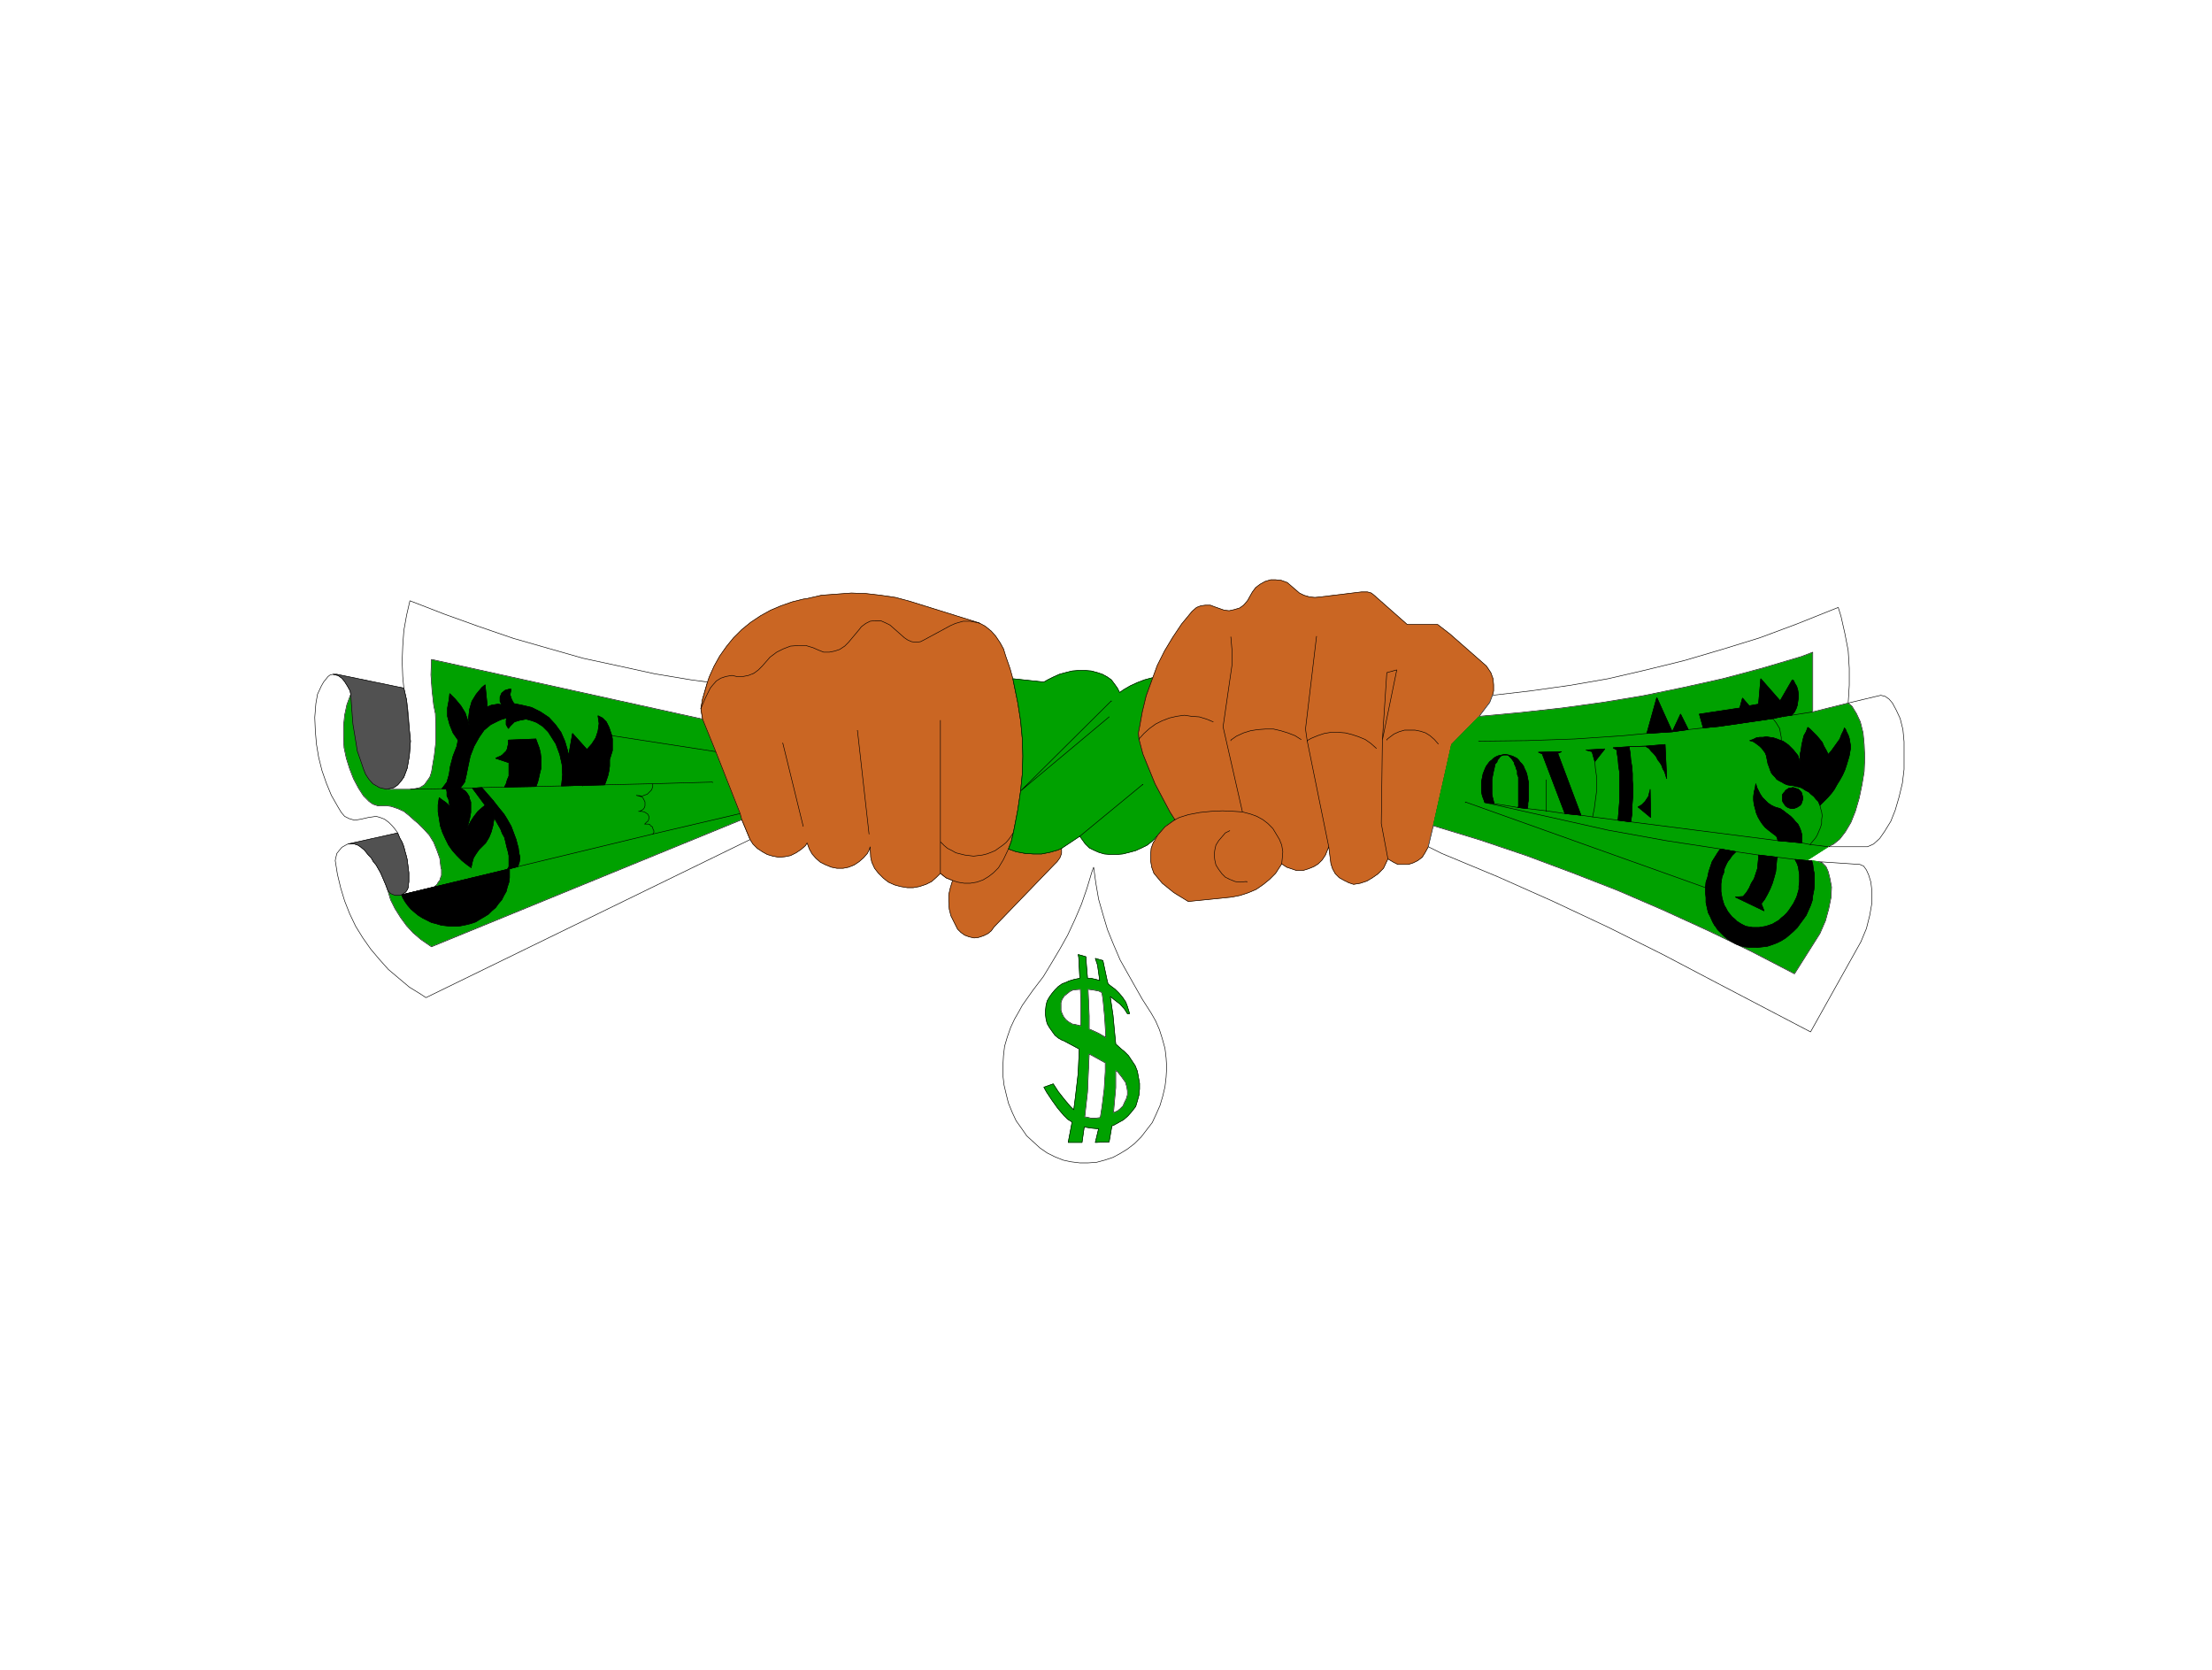
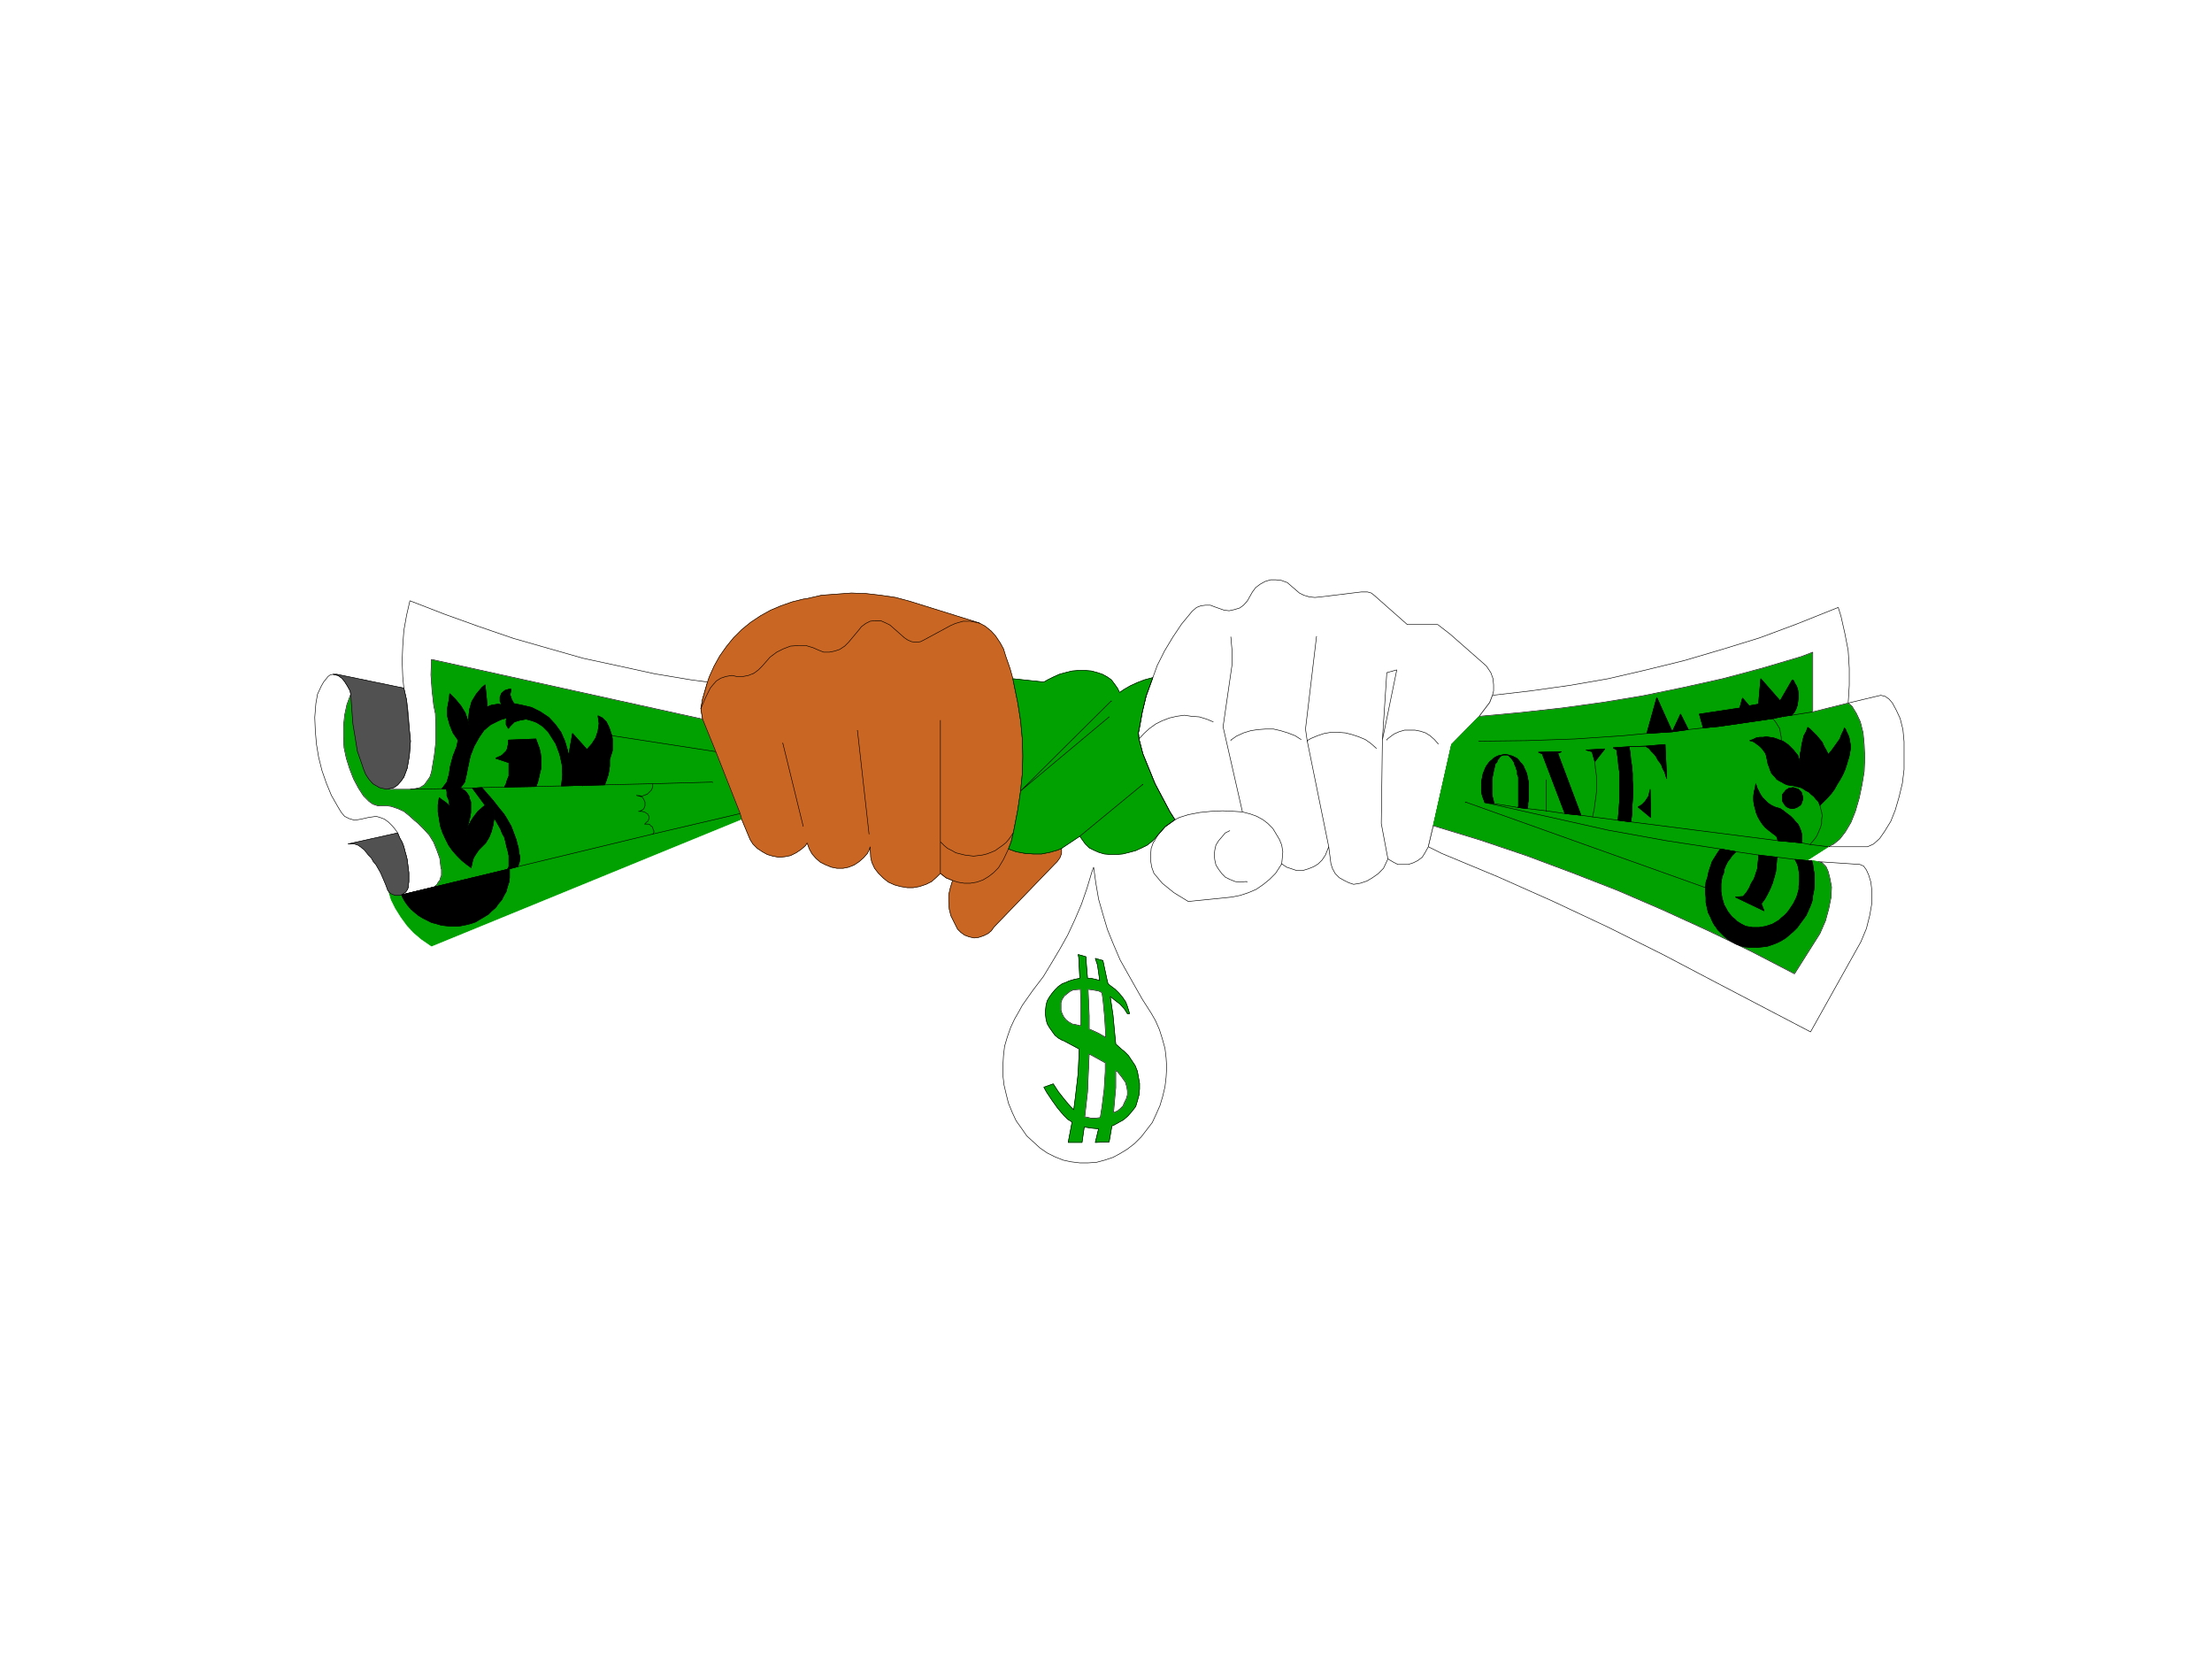
<svg xmlns="http://www.w3.org/2000/svg" width="2990.731" height="2257.785">
  <rect width="100%" height="100%" fill="#333333" stroke="none" />
  <defs>
    <clipPath id="a">
      <path d="M0 2.82h2990.73V2261H0Zm0 0" />
    </clipPath>
    <clipPath id="b">
      <path d="M0 2.82h2990.73v2257.786H0Zm0 0" />
    </clipPath>
  </defs>
  <g clip-path="url(#a)" transform="translate(0 -2.82)">
-     <path fill="#fff" d="M0 2260.606h2991.71V2.82H0Zm0 0" />
-   </g>
+     </g>
  <g clip-path="url(#b)" transform="translate(0 -2.82)">
    <path fill="#fff" fill-rule="evenodd" stroke="#fff" stroke-linecap="square" stroke-linejoin="bevel" stroke-miterlimit="10" stroke-width=".747" d="M0 2260.605h2991.71V2.82H0Zm0 0" />
  </g>
  <path fill="#fff" fill-rule="evenodd" stroke="#fff" stroke-linecap="square" stroke-linejoin="bevel" stroke-miterlimit="10" stroke-width=".747" d="m1556.438 1369.45-11.95-18.669-9.746-17.175-9.707-17.215-10.492-18.664-8.961-20.91-8.21-20.16-6.017-20.2-5.972-20.91-3.735-21.652-2.984-21.696-2.242 6.016-6.758 22.398-7.469 21.656-8.96 20.907-9.747 20.949-10.453 18.664-11.988 20.164-10.453 17.211-14.227 18.668-14.187 20.16-4.48 8.215-6.013 10.453-5.226 11.203-4.48 12.73-3.735 12.696-1.492 12.695-.746 13.438v13.441l1.492 12.735 2.988 12.691 2.985 11.95 5.226 12.695 5.23 11.199 7.505 10.453 6.722 9.746 8.957 8.215 9 8.215 9.707 6.718 10.496 5.227 11.2 4.48 10.453 2.239 11.988 1.496h11.2l11.237-.746 11.204-2.989 11.238-3.734 9.707-5.226 9.746-5.973 9.707-7.469 8.961-8.957 7.508-9.75 7.465-9.707 5.226-11.2 5.266-11.944 3.734-12.696 2.989-12.695 1.492-12.73.746-13.442-.746-12.695-1.492-12.692-3.735-13.441-3.773-11.95-5.227-11.984zm0 0" />
  <path fill="none" stroke="#000" stroke-linecap="square" stroke-linejoin="bevel" stroke-miterlimit="10" stroke-width=".747" d="m1556.438 1369.45-11.95-18.669-9.746-17.175-9.707-17.215-10.492-18.664-8.961-20.91-8.21-20.16-6.017-20.2-5.972-20.91-3.735-21.652-2.984-21.696-2.242 6.016-6.758 22.398-7.469 21.656-8.96 20.907-9.747 20.949-10.453 18.664-11.988 20.164-10.453 17.211-14.227 18.668-14.187 20.16-4.48 8.215-6.013 10.453-5.226 11.203-4.48 12.73-3.735 12.696-1.492 12.695-.746 13.438v13.441l1.492 12.735 2.988 12.691 2.985 11.95 5.226 12.695 5.23 11.199 7.505 10.453 6.722 9.746 8.957 8.215 9 8.215 9.707 6.718 10.496 5.227 11.2 4.48 10.453 2.239 11.988 1.496h11.2l11.237-.746 11.204-2.989 11.238-3.734 9.707-5.226 9.746-5.973 9.707-7.469 8.961-8.957 7.508-9.75 7.465-9.707 5.226-11.2 5.266-11.944 3.734-12.696 2.989-12.695 1.492-12.73.746-13.442-.746-12.695-1.492-12.692-3.735-13.441-3.773-11.95-5.227-11.984zm0 0" />
  <path fill="#00a100" fill-rule="evenodd" stroke="#00a100" stroke-linecap="square" stroke-linejoin="bevel" stroke-miterlimit="10" stroke-width=".747" d="m1501.101 1347.047 6.723 5.226 6.719 5.227 6.012 6.719 3.734 5.976h2.988l-2.988-9.707-2.238-5.976-4.52-6.719-4.48-5.227-5.227-5.226-5.976-4.48-3.73-2.989-1.497-5.973-5.265-24.68v-.745l-10.454-2.989 2.989 8.961 2.984 20.946-5.227-1.493-6.718-1.492h-4.52l-1.492-17.96-.75-11.2-10.453-2.988.746 3.734 1.496 28.414-7.469 1.492-7.507 2.243-2.985 1.492-5.972 2.238-5.227 3.734-4.48 4.48-3.774 4.481-3.734 5.227-2.989 5.226-1.492 5.973-.746 6.723v5.973l.746 5.972 1.492 5.977 2.989 5.226 3.734 5.266 3.773 5.227 4.48 3.734 5.228 2.984 2.238.746 20.949 11.203-1.496 32.856-3.735 32.144-2.238 17.176-4.52-4.48-8.214-9.707-8.211-10.453-6.762-10.453-12.695 4.476 3.734 6.723 7.469 11.199 7.504 10.453 8.215 9.707 5.226 5.227 6.012 3.734-5.266 27.668h18.707l2.989-20.945 9 1.492 7.465.746h2.988l-4.48 18.707 18.706-.746 3.735-21.695 2.238-.747 6.723-3.734 6.718-3.73 6.012-5.227 5.227-5.977 5.23-6.718 2.239-7.469 2.238-8.21.75-8.216v-7.469l-1.496-8.25-1.492-8.214-2.989-7.47-8.96-13.437-6.012-5.976-3.735-2.985-7.465-6.722-1.492-14.934-2.242-23.933zm0 0" />
  <path fill="none" stroke="#000" stroke-linecap="square" stroke-linejoin="bevel" stroke-miterlimit="10" stroke-width=".747" d="m1501.101 1347.047 6.723 5.226 6.719 5.227 6.012 6.719 3.734 5.976h2.988l-2.988-9.707-2.238-5.976-4.52-6.719-4.48-5.227-5.227-5.226-5.976-4.48-3.73-2.989-1.497-5.973-5.265-24.68v-.745l-10.454-2.989 2.989 8.961 2.984 20.946-5.227-1.493-6.718-1.492h-4.52l-1.492-17.96-.75-11.2-10.453-2.988.746 3.734 1.496 28.414-7.469 1.492-7.507 2.243-2.985 1.492-5.972 2.238-5.227 3.734-4.48 4.48-3.774 4.481-3.734 5.227-2.989 5.226-1.492 5.973-.746 6.723v5.973l.746 5.972 1.492 5.977 2.989 5.226 3.734 5.266 3.773 5.227 4.48 3.734 5.228 2.984 2.238.746 20.949 11.203-1.496 32.856-3.735 32.144-2.238 17.176-4.52-4.48-8.214-9.707-8.211-10.453-6.762-10.453-12.695 4.476 3.734 6.723 7.469 11.199 7.504 10.453 8.215 9.707 5.226 5.227 6.012 3.734-5.266 27.668h18.707l2.989-20.945 9 1.492 7.465.746h2.988l-4.48 18.707 18.706-.746 3.735-21.695 2.238-.747 6.723-3.734 6.718-3.73 6.012-5.227 5.227-5.977 5.23-6.718 2.239-7.469 2.238-8.21.75-8.216v-7.469l-1.496-8.25-1.492-8.214-2.989-7.47-8.96-13.437-6.012-5.976-3.735-2.985-7.465-6.722-1.492-14.934-2.242-23.933zm0 0" />
  <path fill="#00a100" fill-rule="evenodd" stroke="#00a100" stroke-linecap="square" stroke-linejoin="bevel" stroke-miterlimit="10" stroke-width=".747" d="m967.8 1016.063 32.934 83.668 2.243 8.253-419.606 171.82-2.242-1.491-11.945-8.215-10.496-8.961-8.961-9.707-8.211-11.239-7.508-11.949-5.973-11.945-3.734-12.695 1.492 1.492.75 1.496 2.238 1.492 1.492.746 2.243.746 1.492.746h6.762l2.238-.746 43.347-10.453 3.028-2.238 1.492-1.496.746-1.492 1.496-2.243 2.238-2.984v-1.492l.747-2.242.746-1.493v-8.253l-.746-2.239-1.493-12.695-3.734-10.453-4.52-11.203-5.972-9.707-7.469-8.211-8.21-8.215-3.774-2.988-7.47-6.758-7.464-5.973-8.254-3.734-8.96-2.989-5.227-.746H510.82l-6.718-2.238-5.227-3.734-7.469-7.47-6.758-10.452-6.722-12.692-5.227-13.441-4.48-14.227-3.024-14.187-.746-14.934v-14.187l1.492-14.934 3.028-14.226 5.226-14.188 1.493 20.906 1.492 19.454 2.988 17.921 2.984 18.668 5.977 17.172 2.277 6.762 2.989 7.465 4.48 6.723 5.227 5.972 8.96 5.227 9.747 2.238h32.148l5.973-.746 6.758-1.492 5.972-3.735 7.469-10.453 2.242-6.718 3.77-22.442 2.242-19.414v-17.922l-.746-19.414-2.282-11.238-2.238-20.16-1.496-20.91.75-20.907 366.512 80.684zm0 0" />
  <path fill="none" stroke="#00a100" stroke-linecap="square" stroke-linejoin="bevel" stroke-miterlimit="10" stroke-width=".747" d="m967.8 1016.063 32.934 83.668 2.243 8.253-419.606 171.82-2.242-1.491-11.945-8.215-10.496-8.961-8.961-9.707-8.211-11.239-7.508-11.949-5.973-11.945-3.734-12.695 1.492 1.492.75 1.496 2.238 1.492 1.492.746 2.243.746 1.492.746h6.762l2.238-.746 43.347-10.453 3.028-2.238 1.492-1.496.746-1.492 1.496-2.243 2.238-2.984v-1.492l.747-2.242.746-1.493v-8.253l-.746-2.239-1.493-12.695-3.734-10.453-4.52-11.203-5.972-9.707-7.469-8.211-8.21-8.215-3.774-2.988-7.47-6.758-7.464-5.973-8.254-3.734-8.96-2.989-5.227-.746H510.82l-6.718-2.238-5.227-3.734-7.469-7.47-6.758-10.452-6.722-12.692-5.227-13.441-4.48-14.227-3.024-14.187-.746-14.934v-14.187l1.492-14.934 3.028-14.226 5.226-14.188 1.493 20.906 1.492 19.454 2.988 17.921 2.984 18.668 5.977 17.172 2.277 6.762 2.989 7.465 4.48 6.723 5.227 5.972 8.96 5.227 9.747 2.238h32.148l5.973-.746 6.758-1.492 5.972-3.735 7.469-10.453 2.242-6.718 3.77-22.442 2.242-19.414v-17.922l-.746-19.414-2.282-11.238-2.238-20.16-1.496-20.91.75-20.907 366.512 80.684zm0 0" />
  <path fill="#fff" fill-rule="evenodd" stroke="#fff" stroke-linecap="square" stroke-linejoin="bevel" stroke-miterlimit="10" stroke-width=".747" d="m554.957 1066.875 5.973-.746 6.758-1.492 5.972-3.735 7.469-10.453 2.242-6.719 3.77-22.44 2.242-19.415v-17.922l-.746-19.414-2.282-11.238-2.238-20.16-1.496-20.91.75-20.907 366.512 80.684-2.242-14.227 2.242-12.695 6.719-23.149-22.442-2.984-49.36-8.215-47.866-10.453-48.614-10.496-47.12-13.437-47.122-13.442-47.867-16.43-45.629-16.425-46.375-17.961-4.48 19.453-3.73 20.91-1.497 20.906-.746 20.2.746 20.91 1.496 15.68 3.73 16.425 2.243 17.961 1.492 22.402 1.496 14.934-1.496 19.414-2.984 17.215-4.48 11.945-3.735 5.227-4.52 5.226-5.226 3.735-6.723 1.492-2.984.746zm0 0" />
  <path fill="none" stroke="#000" stroke-linecap="square" stroke-linejoin="bevel" stroke-miterlimit="10" stroke-width=".747" d="m554.957 1066.875 5.973-.746 6.758-1.492 5.972-3.735 7.469-10.453 2.242-6.719 3.77-22.44 2.242-19.415v-17.922l-.746-19.414-2.282-11.238-2.238-20.16-1.496-20.91.75-20.907 366.512 80.684-2.242-14.227 2.242-12.695 6.719-23.149-22.442-2.984-49.36-8.215-47.866-10.453-48.614-10.496-47.12-13.437-47.122-13.442-47.867-16.43-45.629-16.425-46.375-17.961-4.48 19.453-3.73 20.91-1.497 20.906-.746 20.2.746 20.91 1.496 15.68 3.73 16.425 2.243 17.961 1.492 22.402 1.496 14.934-1.496 19.414-2.984 17.215-4.48 11.945-3.735 5.227-4.52 5.226-5.226 3.735-6.723 1.492-2.984.746zm0 0" />
  <path fill="#fff" fill-rule="evenodd" stroke="#fff" stroke-linecap="square" stroke-linejoin="bevel" stroke-miterlimit="10" stroke-width=".747" d="m450.262 911.484-3.735.746-2.988 2.243-3.023 3.73-2.989 3.734-2.988 5.227-5.227 11.203-2.238 12.692-1.496 18.707.75 17.921 1.492 17.922 2.985 17.918 4.48 17.961 5.977 17.176 6.758 16.426 8.96 15.68 4.481 7.468 4.48 5.227 6.012 3.027 7.469 2.238 8.96-1.492 9.747-2.242 5.226-.746 5.227-.785 5.227 1.531 6.011 2.242 5.973 4.48 4.48 4.481 3.735 4.48 3.734 5.227.746 2.238 2.282 5.227 2.984 5.227 2.242 5.976 1.492 5.973 1.492 5.226 1.497 5.973.746 5.973.746 5.976.746 6.012v11.945l-.746 5.977v1.492l-.746 2.242-.746 1.492-1.497 2.239-1.492 1.496-1.492.746-1.496 1.492-1.492.746 43.347-10.453 3.028-2.238 1.492-1.496.746-1.493 1.496-2.242 2.238-2.984v-1.492l.747-2.242.746-1.493v-8.254l-.746-2.238-1.493-12.695-3.734-10.453-4.52-11.203-5.972-9.707-7.469-8.211-8.21-8.215-3.774-2.988-7.47-6.758-7.464-5.973-8.254-3.734-8.96-2.989-5.227-.746H510.82l-6.718-2.238-5.227-3.734-7.469-7.47-6.758-10.452-6.722-12.692-5.227-13.441-4.48-14.227-3.024-14.187-.746-14.934v-14.187l1.492-14.934 3.028-14.226 5.226-14.188-.75-4.48-3.73-6.723-3.774-5.973-3.734-4.48-5.227-3.734-3.734-.747zm0 0" />
  <path fill="none" stroke="#000" stroke-linecap="square" stroke-linejoin="bevel" stroke-miterlimit="10" stroke-width=".747" d="m450.262 911.484-3.735.746-2.988 2.243-3.023 3.73-2.989 3.734-2.988 5.227-5.227 11.203-2.238 12.692-1.496 18.707.75 17.921 1.492 17.922 2.985 17.918 4.48 17.961 5.977 17.176 6.758 16.426 8.96 15.68 4.481 7.468 4.48 5.227 6.012 3.027 7.469 2.238 8.96-1.492 9.747-2.242 5.226-.746 5.227-.785 5.227 1.531 6.011 2.242 5.973 4.48 4.48 4.481 3.735 4.48 3.734 5.227.746 2.238 2.282 5.227 2.984 5.227 2.242 5.976 1.492 5.973 1.492 5.226 1.497 5.973.746 5.973.746 5.976.746 6.012v11.945l-.746 5.977v1.492l-.746 2.242-.746 1.492-1.497 2.239-1.492 1.496-1.492.746-1.496 1.492-1.492.746 43.347-10.453 3.028-2.238 1.492-1.496.746-1.493 1.496-2.242 2.238-2.984v-1.492l.747-2.242.746-1.493v-8.254l-.746-2.238-1.493-12.695-3.734-10.453-4.52-11.203-5.972-9.707-7.469-8.211-8.21-8.215-3.774-2.988-7.47-6.758-7.464-5.973-8.254-3.734-8.96-2.989-5.227-.746H510.82l-6.718-2.238-5.227-3.734-7.469-7.47-6.758-10.452-6.722-12.692-5.227-13.441-4.48-14.227-3.024-14.187-.746-14.934v-14.187l1.492-14.934 3.028-14.226 5.226-14.188-.75-4.48-3.73-6.723-3.774-5.973-3.734-4.48-5.227-3.734-3.734-.747zm0 0" />
  <path fill="#fff" fill-rule="evenodd" stroke="#fff" stroke-linecap="square" stroke-linejoin="bevel" stroke-miterlimit="10" stroke-width=".747" d="m1002.977 1107.984 11.199 26.883-438.274 213.672-6.718-4.48-15.723-9.707-14.188-11.946-14.226-11.988-11.985-13.441-11.949-14.188-10.492-14.933-9.707-15.68-8.215-17.215-6.758-17.172-5.226-17.176-4.48-18.668-2.989-18.703.746-3.734 1.496-5.973 2.985-3.734 3.734-4.48 5.266-2.989 2.988-1.492h8.96l2.24.746 2.241.746 2.239 1.496 2.242 1.492 1.492 1.493 2.277 1.492 5.977 7.468 3.73 3.735 2.989 5.226 3.734 4.48 2.984 5.227 2.989 5.266 2.281 5.227 2.238 5.226 2.242 5.227 2.239 5.976.746 2.239 3.734 12.695 5.973 11.945 7.508 11.95 8.21 11.238 8.962 9.707 10.496 8.96 11.945 8.216 2.242 1.492zm0 0" />
-   <path fill="none" stroke="#000" stroke-linecap="square" stroke-linejoin="bevel" stroke-miterlimit="10" stroke-width=".747" d="m1002.977 1107.984 11.199 26.883-438.274 213.672-6.718-4.48-15.723-9.707-14.188-11.946-14.226-11.988-11.985-13.441-11.949-14.188-10.492-14.933-9.707-15.68-8.215-17.215-6.758-17.172-5.226-17.176-4.48-18.668-2.989-18.703.746-3.734 1.496-5.973 2.985-3.734 3.734-4.48 5.266-2.989 2.988-1.492h8.96l2.24.746 2.241.746 2.239 1.496 2.242 1.492 1.492 1.493 2.277 1.492 5.977 7.468 3.73 3.735 2.989 5.226 3.734 4.48 2.984 5.227 2.989 5.266 2.281 5.227 2.238 5.226 2.242 5.227 2.239 5.976.746 2.239 3.734 12.695 5.973 11.945 7.508 11.95 8.21 11.238 8.962 9.707 10.496 8.96 11.945 8.216 2.242 1.492zm0 0" />
  <path fill="none" stroke="#000" stroke-linecap="square" stroke-linejoin="bevel" stroke-miterlimit="10" stroke-width=".747" d="m543.008 1209.574 43.347-10.453 99.508-23.934 2.989-.746 11.199-2.988 182.508-44.055 118.175-27.667v.746m-445.777-33.602 42.64-.746h5.973l18.707-.746h16.465l12.696-.746 30.652-.746 42.64-.747 34.426-.746 28.414-.75 29.91-.746 65.079-1.492 80.761-2.242v.75m-136.093-63.512 140.574 21.657v.746" />
  <path fill="none" stroke="#000" stroke-linecap="square" stroke-linejoin="bevel" stroke-miterlimit="10" stroke-width=".747" d="m882.559 1127.398.75-.746.746-1.492v-2.242l-.746-1.492-.75-1.492v-1.496l-1.493-1.493-1.492-.746-.746-1.496-2.242-.746h-5.266l1.492-.746.747-1.492 2.28-1.492.747-1.496.746-2.239v-3.027l-.746-1.492-.746-1.496-2.281-1.493-2.239-1.492-3.734-.746h-4.48 1.496l2.984-1.496 2.242-1.492 1.492-2.238.746-2.243v-5.226l-.746-1.492-.746-1.496-1.492-2.985-1.496-.746-1.492-.75-5.973-1.492 6.719.746h2.242l1.492-.746 2.238-.746 2.282-.746 1.492-1.492 1.492-1.497 1.496-1.492 1.492-1.492.746-2.242.747-2.238v-3.735.746m-58.359-33.64-5.227 2.238-5.227 2.988-5.226 3.027-5.227 4.481-3.773 3.73-4.48 4.48-2.99 5.977-2.984 5.227-1.496 2.984v.75m-157.082 61.266-3.73-8.96-5.227-8.212-5.23-7.508-6.012-7.465v.747" />
  <path fill="#ca6623" fill-rule="evenodd" stroke="#ca6623" stroke-linecap="square" stroke-linejoin="bevel" stroke-miterlimit="10" stroke-width=".747" d="m947.64 957.781 2.243-12.695 6.719-23.149 2.238-6.718 6.722-14.934 7.504-13.48 8.961-12.696 9.707-11.945 11.243-11.203 11.945-9.707 13.48-8.957 13.48-7.469 14.188-6.012 14.973-5.226 14.934-3.735 5.265-.746 19.414-4.48 20.203-1.496 20.2-1.492 20.199.746 19.453 2.242 20.2 2.984 19.413 5.227 93.496 29.164 8.254 4.476 8.215 6.723 5.973 6.719 5.972 8.96 4.52 8.216 2.988 9.707 5.973 17.215 3.734 13.437 6.719 32.856 3.773 23.933 2.239 23.895.746 23.894-.746 24.68-2.239 22.402-3.773 25.387-4.48 23.187-1.493 7.47-2.988 12.69-3.734 9.708 10.457 3.734 11.984 2.242 11.2.746h11.242l11.199-2.242 10.492-2.984 5.227-2.243v6.723l-2.239 5.973-3.734 5.226-3.735 3.735-81.546 84.453-3.731 5.226-4.48 3.735-5.977 2.988-6.758 2.238-5.972.747-6.723-1.493-6.012-2.238-5.226-3.734-4.48-4.48-4.481-8.962-4.48-9-2.24-8.96-.75-9.708v-9.707l2.243-9.707 2.988-9.707-9-3.734-7.468-5.973-5.227 5.227-6.719 5.972-7.507 3.735-8.961 2.988-8.215 1.492h-8.25l-8.961-1.492-8.215-2.242-8.254-3.73-6.719-5.227-6.722-6.723-5.266-6.758-3.73-8.215-1.496-6.718-.747-14.188-1.492 4.48-2.242 4.481-5.227 5.973-5.972 5.226-6.758 4.48-7.469 2.985-7.468 1.496h-8.25l-7.47-1.496-7.464-2.984-7.508-3.735-5.973-5.226-5.226-5.973-3.734-6.722-2.989-8.211-2.277 3.73-5.977 5.227-6.718 4.48-7.465 3.734-7.508 1.493-8.215.75-8.215-1.496-7.504-2.239-6.722-3.734-6.72-4.48-5.972-5.973-3.773-5.973-11.2-26.883-2.242-8.254-32.933-83.668-17.918-44.054zm0 0" />
  <path fill="none" stroke="#000" stroke-linecap="square" stroke-linejoin="bevel" stroke-miterlimit="10" stroke-width=".747" d="m947.64 957.781 2.243-12.695 6.719-23.149 2.238-6.718 6.722-14.934 7.504-13.48 8.961-12.696 9.707-11.945 11.243-11.203 11.945-9.707 13.48-8.957 13.48-7.469 14.188-6.012 14.973-5.226 14.934-3.735 5.265-.746 19.414-4.48 20.203-1.496 20.2-1.492 20.199.746 19.453 2.242 20.2 2.984 19.413 5.227 93.496 29.164 8.254 4.476 8.215 6.723 5.973 6.719 5.972 8.96 4.52 8.216 2.988 9.707 5.973 17.215 3.734 13.437 6.719 32.856 3.773 23.933 2.239 23.895.746 23.894-.746 24.68-2.239 22.402-3.773 25.387-4.48 23.187-1.493 7.47-2.988 12.69-3.734 9.708 10.457 3.734 11.984 2.242 11.2.746h11.242l11.199-2.242 10.492-2.984 5.227-2.243v6.723l-2.239 5.973-3.734 5.226-3.735 3.735-81.546 84.453-3.731 5.226-4.48 3.735-5.977 2.988-6.758 2.238-5.972.747-6.723-1.493-6.012-2.238-5.226-3.734-4.48-4.48-4.481-8.962-4.48-9-2.24-8.96-.75-9.708v-9.707l2.243-9.707 2.988-9.707-9-3.734-7.468-5.973-5.227 5.227-6.719 5.972-7.507 3.735-8.961 2.988-8.215 1.492h-8.25l-8.961-1.492-8.215-2.242-8.254-3.73-6.719-5.227-6.722-6.723-5.266-6.758-3.73-8.215-1.496-6.718-.747-14.188-1.492 4.48-2.242 4.481-5.227 5.973-5.972 5.226-6.758 4.48-7.469 2.985-7.468 1.496h-8.25l-7.47-1.496-7.464-2.984-7.508-3.735-5.973-5.226-5.226-5.973-3.734-6.722-2.989-8.211-2.277 3.73-5.977 5.227-6.718 4.48-7.465 3.734-7.508 1.493-8.215.75-8.215-1.496-7.504-2.239-6.722-3.734-6.72-4.48-5.972-5.973-3.773-5.973-11.2-26.883-2.242-8.254-32.933-83.668-17.918-44.054zm0 0" />
  <path fill="#ca6623" fill-rule="evenodd" stroke="#ca6623" stroke-linecap="square" stroke-linejoin="bevel" stroke-miterlimit="10" stroke-width=".747" d="m1271.473 1137.852 5.226 5.226 4.52 3.734 5.972 2.989 5.227 2.984 5.977 1.496 5.972 1.492 6.012.747 5.973.746 5.976-.746 5.973-.747 6.012-1.492 5.976-2.242 5.227-2.238 5.226-3.735 5.266-3.734 4.48-3.734 3.735-4.48 3.73-5.227 2.242-3.73-2.988 12.69-3.734 9.708-6.72 14.187-6.757 11.203-6.723 6.758-6.718 5.227-7.469 4.48-8.254 2.988-8.957 1.493h-8.254l-8.96-1.493-6.72-2.242-9-3.734-7.468-5.973zm0 0" />
  <path fill="none" stroke="#000" stroke-linecap="square" stroke-linejoin="bevel" stroke-miterlimit="10" stroke-width=".747" d="m1271.473 1137.852 5.226 5.226 4.52 3.734 5.972 2.989 5.227 2.984 5.977 1.496 5.972 1.492 6.012.747 5.973.746 5.976-.746 5.973-.747 6.012-1.492 5.976-2.242 5.227-2.238 5.226-3.735 5.266-3.734 4.48-3.734 3.735-4.48 3.73-5.227 2.242-3.73-2.988 12.69-3.734 9.708-6.72 14.187-6.757 11.203-6.723 6.758-6.718 5.227-7.469 4.48-8.254 2.988-8.957 1.493h-8.254l-8.96-1.493-6.72-2.242-9-3.734-7.468-5.973zm0 0V973.5v.746m-96.481 153.152-15.723-140.457v.746m-73.293 129.258-27.667-112.832v.75M947.64 957.781l5.973-14.187 6.723-13.442 2.984-3.734 5.227-5.973 6.016-3.734 6.718-2.238 8.215-1.496 6.758 1.496h8.215l7.469-1.496 7.503-2.985 5.973-4.48 5.227-5.227 10.457-11.988 9-6.719 8.957-4.48 9.75-3.735 10.453-.746h10.492l9.707 2.988 6.719 2.985 7.508 2.988h7.468l7.465-1.496 6.719-2.238 6.762-4.48 5.226-5.227 14.973-17.922 2.242-2.985 5.973-4.48 5.972-2.988 6.723-.746h7.504l6.723 2.988 5.972 2.984 19.453 17.176 4.48 2.984 5.227 2.243 6.012.746 5.973-.746 4.48-2.243 35.922-19.414 6.719-2.984 10.453-2.988h9.75l11.945 2.242v.746" />
  <path fill="#00a100" fill-rule="evenodd" stroke="#00a100" stroke-linecap="square" stroke-linejoin="bevel" stroke-miterlimit="10" stroke-width=".747" d="m1430.047 1149.055-10.492 2.984-11.2 2.242h-11.242l-11.199-.746-11.984-2.242-10.457-3.734 3.734-9.707 2.988-12.692 1.493-7.469 4.48-23.187 3.773-25.387 2.239-22.402.746-24.68-.746-23.894-2.239-23.895-3.773-23.933-6.719-32.856 41.89 4.48 5.231-2.984 7.465-3.734 8.254-3.735 8.215-2.238 8.996-2.242 8.96-.746h8.216l9 .746 8.215 2.242 6.718 2.238 6.762 3.735 5.227 3.734 4.48 5.973 3.73 5.226 2.989 5.973 5.226-3.734 9-5.227 9.707-4.48 9.747-3.73 11.199-2.99-8.957 24.641-5.23 21.696-3.77 20.906-1.496 7.469.746 8.21 5.27 20.16 16.425 40.364 20.2 38.082 6.722 10.492-13.442 9.707-9.746 11.2-6.722 7.468-7.465 5.973-7.508 3.734-8.21 3.735-8.216 2.238-9 2.242-8.215.746h-8.96l-8.25-.746-7.47-2.242-6.718-2.984-5.977-2.989-5.265-5.226-3.735-5.227-3.73-5.226-24.684 16.426zm0 0" />
  <path fill="none" stroke="#000" stroke-linecap="square" stroke-linejoin="bevel" stroke-miterlimit="10" stroke-width=".747" d="m1430.047 1149.055-10.492 2.984-11.2 2.242h-11.242l-11.199-.746-11.984-2.242-10.457-3.734 3.734-9.707 2.988-12.692 1.493-7.469 4.48-23.187 3.773-25.387 2.239-22.402.746-24.68-.746-23.894-2.239-23.895-3.773-23.933-6.719-32.856 41.89 4.48 5.231-2.984 7.465-3.734 8.254-3.735 8.215-2.238 8.996-2.242 8.96-.746h8.216l9 .746 8.215 2.242 6.718 2.238 6.762 3.735 5.227 3.734 4.48 5.973 3.73 5.226 2.989 5.973 5.226-3.734 9-5.227 9.707-4.48 9.747-3.73 11.199-2.99-8.957 24.641-5.23 21.696-3.77 20.906-1.496 7.469.746 8.21 5.27 20.16 16.425 40.364 20.2 38.082 6.722 10.492-13.442 9.707-9.746 11.2-6.722 7.468-7.465 5.973-7.508 3.734-8.21 3.735-8.216 2.238-9 2.242-8.215.746h-8.96l-8.25-.746-7.47-2.242-6.718-2.984-5.977-2.989-5.265-5.226-3.735-5.227-3.73-5.226-24.684 16.426zm0 0" />
  <path fill="none" stroke="#000" stroke-linecap="square" stroke-linejoin="bevel" stroke-miterlimit="10" stroke-width=".747" d="m1499.61 969.02-119.669 100.097 122.657-121.789v.746m-42.641 182.313 85.281-70.23v.745" />
-   <path fill="#ca6623" fill-rule="evenodd" stroke="#ca6623" stroke-linecap="square" stroke-linejoin="bevel" stroke-miterlimit="10" stroke-width=".747" d="m1999.977 968.273-37.415 38.083-24.68 109.843-6.718 28.375-4.52 8.211-3.734 5.977-5.973 4.48-5.976 2.985-6.719 2.242h-14.226l-5.973-2.989-7.508-4.48-5.973 12.695-7.468 7.504-7.465 5.227-7.508 4.48-8.96 2.988-9 1.493-6.72-2.239-5.972-2.988-6.723-3.734-5.266-5.227-3.734-6.758-2.238-6.722-2.989-23.145-4.48 11.2-4.48 6.718-5.266 5.227-5.973 3.734-7.464 2.988-7.47 2.278h-8.253l-6.719-2.278-6.723-2.242-6.757-4.48-8.215 12.734-8.211 8.215-8.254 6.719-9.707 6.722-10.453 4.48-11.242 3.731-11.2 2.242-59.109 5.973-19.453-11.945-15.68-12.696-11.238-13.44-2.988-8.255-1.493-8.957v-7.469l.747-8.96 2.988-8.215.746-.746 5.226-8.961 9.747-11.2 13.44-9.707-6.722-10.492-20.199-38.082-16.426-40.363-5.27-20.16-.745-8.211 1.496-7.469 3.77-20.906 5.23-21.696 8.957-24.64 5.976-16.426 9.746-19.457 11.2-18.664 11.988-17.922 14.187-17.176 6.012-5.226 5.973-2.278 5.973-.746h6.722l6.012 2.278 12.695 4.48 6.719.746 6.762-1.492 7.465-2.242 5.226-3.77 5.227-5.976 6.761-11.946 4.48-5.972 5.974-4.48 6.718-3.735 7.508-2.242h6.719l7.469.75 8.253 2.984 16.426 14.188 6.012 2.988 7.469 2.238 7.465.746 7.507-.746 55.336-6.719h8.211l5.227 1.493 3.773 2.988 44.844 39.613h41.145l16.468 12.695 49.36 43.348 5.972 8.961 2.989 8.211.746 8.215v8.215l-1.493 5.972-3.734 9.707zm0 0" />
  <path fill="none" stroke="#000" stroke-linecap="square" stroke-linejoin="bevel" stroke-miterlimit="10" stroke-width=".747" d="m1999.977 968.273-37.415 38.083-24.68 109.843-6.718 28.375-4.52 8.211-3.734 5.977-5.973 4.48-5.976 2.985-6.719 2.242h-14.226l-5.973-2.989-7.508-4.48-5.973 12.695-7.468 7.504-7.465 5.227-7.508 4.48-8.96 2.988-9 1.493-6.72-2.239-5.972-2.988-6.723-3.734-5.266-5.227-3.734-6.758-2.238-6.722-2.989-23.145-4.48 11.2-4.48 6.718-5.266 5.227-5.973 3.734-7.464 2.988-7.47 2.278h-8.253l-6.719-2.278-6.723-2.242-6.757-4.48-8.215 12.734-8.211 8.215-8.254 6.719-9.707 6.722-10.453 4.48-11.242 3.731-11.2 2.242-59.109 5.973-19.453-11.945-15.68-12.696-11.238-13.44-2.988-8.255-1.493-8.957v-7.469l.747-8.96 2.988-8.215.746-.746 5.226-8.961 9.747-11.2 13.44-9.707-6.722-10.492-20.199-38.082-16.426-40.363-5.27-20.16-.745-8.211 1.496-7.469 3.77-20.906 5.23-21.696 8.957-24.64 5.976-16.426 9.746-19.457 11.2-18.664 11.988-17.922 14.187-17.176 6.012-5.226 5.973-2.278 5.973-.746h6.722l6.012 2.278 12.695 4.48 6.719.746 6.762-1.492 7.465-2.242 5.226-3.77 5.227-5.976 6.761-11.946 4.48-5.972 5.974-4.48 6.718-3.735 7.508-2.242h6.719l7.469.75 8.253 2.984 16.426 14.188 6.012 2.988 7.469 2.238 7.465.746 7.507-.746 55.336-6.719h8.211l5.227 1.493 3.773 2.988 44.844 39.613h41.145l16.468 12.695 49.36 43.348 5.972 8.961 2.989 8.211.746 8.215v8.215l-1.493 5.972-3.734 9.707zm0 0" />
  <path fill="none" stroke="#000" stroke-linecap="square" stroke-linejoin="bevel" stroke-miterlimit="10" stroke-width=".747" d="m1732.934 1167.719.746-7.465.746-8.961-1.492-8.961-2.989-7.465-4.48-7.469-4.48-7.464-6.72-6.723-6.757-5.227-8.215-4.52-8.215-2.987-11.238-2.985-11.2-.746-15.722-.746-15.719.746-14.933 1.492-15.723 2.989-11.945 3.77-6.012 2.987v.746m91.254-11.238-26.176-115.031 11.988-82.922v-21.695l-1.492-17.176v.75m132.36 283.156-29.16-143.445-2.239-15.684 14.934-125.523v.746m96.48 300.332-8.96-47.79 1.495-112.827 5.973-91.137 13.48-3.734-19.453 94.87v.747" />
  <path fill="none" stroke="#000" stroke-linecap="square" stroke-linejoin="bevel" stroke-miterlimit="10" stroke-width=".747" d="m1662.625 1122.918-5.973 2.988-8.96 10.453-3.735 5.973-1.492 6.723-.746 6.718.746 6.72 1.492 6.722 3.734 5.973 4.48 6.011 4.481 4.48 5.973 2.989 7.508 2.984 6.719.75 6.722-.75h2.238v.75m-45.585-216.664-9-3.73-9.708-2.988-10.496-.747-9.707-1.492-10.492 1.492-9.707 2.239-9.707 3.734-9 4.48-8.215 5.973-7.465 6.723-6.761 7.465v.746m219.136 0-8.21-5.227-9.708-3.73-9.746-2.989-9.707-2.242h-10.496l-10.453.75-9.707 1.492-9.746 2.989-9.707 4.476-7.465 5.23v.747m196.695 10.453-7.507-6.719-7.465-5.23-8.961-3.73-9-2.989-8.961-2.238-9.707-.75h-9.746l-8.961 1.496-9 2.984-8.961 3.735-5.227 2.988v.746m177.243 3.735-5.227-5.977-5.973-5.227-5.972-3.73-6.762-2.242-7.465-1.493h-14.226l-7.47 2.239-6.718 2.988-6.012 4.48-3.734 2.985v.75" />
  <path fill="#00a100" fill-rule="evenodd" stroke="#00a100" stroke-linecap="square" stroke-linejoin="bevel" stroke-miterlimit="10" stroke-width=".747" d="m1937.883 1116.2 24.68-109.845 37.414-38.082 56.828-5.226 54.586-6.012 54.59-7.469 54.624-8.96 54.59-11.2 53.84-11.949 53.133-14.187 53.098-15.72 15.68-5.972v80.723l47.867-11.988 5.265 4.48 5.973 9.746 5.226 11.2 3.735 14.937 1.492 15.68.75 17.921-.75 18.703-2.984 17.922-3.735 17.922-5.226 17.922-5.973 14.973-7.508 12.691-7.465 9.707-8.215 6.723-7.507 3.734-29.16 18.668h6.718l9 1.492 5.227 1.493 5.23 5.226 2.985 6.762 2.242 8.96 2.238 11.946-.746 14.188-2.988 14.933-4.48 16.43-7.466 17.21-34.425 54.509-59.07-30.614-20.2-9.707-38.906-18.668-60.563-27.668-60.601-26.132-61.309-23.895-62.094-23.188-62.054-20.906zm0 0" />
  <path fill="none" stroke="#00a100" stroke-linecap="square" stroke-linejoin="bevel" stroke-miterlimit="10" stroke-width=".747" d="m1937.883 1116.2 24.68-109.845 37.414-38.082 56.828-5.226 54.586-6.012 54.59-7.469 54.624-8.96 54.59-11.2 53.84-11.949 53.133-14.187 53.098-15.72 15.68-5.972v80.723l47.867-11.988 5.265 4.48 5.973 9.746 5.226 11.2 3.735 14.937 1.492 15.68.75 17.921-.75 18.703-2.984 17.922-3.735 17.922-5.226 17.922-5.973 14.973-7.508 12.691-7.465 9.707-8.215 6.723-7.507 3.734-29.16 18.668h6.718l9 1.492 5.227 1.493 5.23 5.226 2.985 6.762 2.242 8.96 2.238 11.946-.746 14.188-2.988 14.933-4.48 16.43-7.466 17.21-34.425 54.509-59.07-30.614-20.2-9.707-38.906-18.668-60.563-27.668-60.601-26.132-61.309-23.895-62.094-23.188-62.054-20.906zm0 0" />
  <path fill="none" stroke="#000" stroke-linecap="square" stroke-linejoin="bevel" stroke-miterlimit="10" stroke-width=".747" d="m1999.23 1001.875 65.043-.746 65.079-2.242 65.828-4.48 31.402-2.985 34.387-2.242 21.691-2.985 20.203-2.242 22.438-2.238 71.8-10.453 14.231-2.989 11.2-1.492 28.413-4.48v.746m20.945 181.527-24.68-2.988-11.198-2.238-32.188-2.989-198.937-25.386-17.215-2.242-34.387-4.481-15.719-2.277-21.695-2.242-25.426-3.731-25.426-2.988-12.695-1.492-32.187-5.23-12.692-1.493 166.79 37.375 78.519 14.187 73.297 11.2 20.945 3.734 30.652 4.48 25.43 2.989 6.758.746 17.176 2.238 15.718 1.496v.746m-136.882 35.879-324.578-115.816v.746m109.175-30.613v42.562" />
  <path fill="none" stroke="#000" stroke-linecap="square" stroke-linejoin="bevel" stroke-miterlimit="10" stroke-width=".747" d="m2153.285 1104.25 2.242-11.238 1.492-11.2 1.493-11.203v-21.652l-1.493-10.453-.745-9v.746m221.374-78.445 29.204-4.477 4.48 20.945v.747m-2.988 32.109v-4.48l-.746-3.735-.746-4.48-.75-3.735-2.278-3.73-2.242-3.735-2.238-2.988-2.242-2.984v.746m50.108 169.578 3.735-4.48 3.774-4.481 2.238-3.734 2.242-5.227 2.238-5.226 1.493-5.227v-5.227l.746-5.265-.746-5.227-1.493-5.226-.746-3.735v.746m-83.789 191.273h-1.492l-3.734-2.237-3.735-2.243-2.984-2.988-2.988-3.73-2.985-3.735-2.28-3.734-1.493-8.961-.746-3.73-2.242.746-5.227 2.238-5.226.746-5.973.746-5.266.75-5.23-.75-5.227-.746v.746" />
  <path fill="#fff" fill-rule="evenodd" stroke="#fff" stroke-linecap="square" stroke-linejoin="bevel" stroke-miterlimit="10" stroke-width=".747" d="M1472.688 1391.14v-17.96l-1.532-35.84 6.012.746 8.215 1.492 4.48 2.242 1.492 10.453 2.243 23.895 1.492 26.172-8.961-5.227-11.2-5.226zm0 0" />
  <path fill="none" stroke="#000" stroke-linecap="square" stroke-linejoin="bevel" stroke-miterlimit="10" stroke-width=".747" d="M1472.688 1391.14v-17.96l-1.532-35.84 6.012.746 8.215 1.492 4.48 2.242 1.492 10.453 2.243 23.895 1.492 26.172-8.961-5.227-11.2-5.226zm0 0" />
  <path fill="#fff" fill-rule="evenodd" stroke="#fff" stroke-linecap="square" stroke-linejoin="bevel" stroke-miterlimit="10" stroke-width=".747" d="m1510.809 1448.637 5.976 7.469 5.266 7.503v.747l1.492 5.226.746 5.23v5.227l-1.492 5.227-2.242 4.48-2.278 5.227-3.734 3.734-3.734 2.984-5.227 2.243.746-8.961 2.242-24.641v-23.188zm0 0" />
  <path fill="none" stroke="#000" stroke-linecap="square" stroke-linejoin="bevel" stroke-miterlimit="10" stroke-width=".747" d="m1510.809 1448.637 5.976 7.469 5.266 7.503v.747l1.492 5.226.746 5.23v5.227l-1.492 5.227-2.242 4.48-2.278 5.227-3.734 3.734-3.734 2.984-5.227 2.243.746-8.961 2.242-24.641v-23.188zm0 0" />
  <path fill="#fff" fill-rule="evenodd" stroke="#fff" stroke-linecap="square" stroke-linejoin="bevel" stroke-miterlimit="10" stroke-width=".747" d="m1466.676 1509.906 3.734-33.601 1.492-34.387.785-17.176 21.657 11.95v11.945l-1.492 23.933-2.989 23.895-2.242 14.187-5.973.747h-6.718l-6.012-1.493zm0 0" />
  <path fill="none" stroke="#000" stroke-linecap="square" stroke-linejoin="bevel" stroke-miterlimit="10" stroke-width=".747" d="m1466.676 1509.906 3.734-33.601 1.492-34.387.785-17.176 21.657 11.95v11.945l-1.492 23.933-2.989 23.895-2.242 14.187-5.973.747h-6.718l-6.012-1.493zm0 0" />
  <path fill="#fff" fill-rule="evenodd" stroke="#fff" stroke-linecap="square" stroke-linejoin="bevel" stroke-miterlimit="10" stroke-width=".747" d="m2498.813 950.313 1.492-23.895V903.27l-1.492-23.934-4.481-23.145-5.226-23.148-3.735-11.95-7.465 2.989-48.656 19.414-50.106 18.668-50.855 15.68-50.855 14.972-51.598 12.696-51.602 11.945-51.601 8.961-53.133 7.469-51.602 5.972-3.734 9.707-14.187 18.707 56.828-5.226 54.586-6.012 54.59-7.469 54.624-8.96 54.59-11.2 53.84-11.949 53.133-14.187 53.098-15.72 15.68-5.972v80.723zm0 0" />
  <path fill="none" stroke="#000" stroke-linecap="square" stroke-linejoin="bevel" stroke-miterlimit="10" stroke-width=".747" d="m2498.813 950.313 1.492-23.895V903.27l-1.492-23.934-4.481-23.145-5.226-23.148-3.735-11.95-7.465 2.989-48.656 19.414-50.106 18.668-50.855 15.68-50.855 14.972-51.598 12.696-51.602 11.945-51.601 8.961-53.133 7.469-51.602 5.972-3.734 9.707-14.187 18.707 56.828-5.226 54.586-6.012 54.59-7.469 54.624-8.96 54.59-11.2 53.84-11.949 53.133-14.187 53.098-15.72 15.68-5.972v80.723zm0 0" />
  <path fill="#fff" fill-rule="evenodd" stroke="#fff" stroke-linecap="square" stroke-linejoin="bevel" stroke-miterlimit="10" stroke-width=".747" d="m2458.45 1164.734 5.226 1.493 5.23 5.226 2.985 6.762 2.242 8.96 2.238 11.946-.746 14.188-2.988 14.933-4.48 16.43-7.466 17.21-34.425 54.509-59.07-30.614-20.2-9.707-38.906-18.668-60.563-27.668-60.601-26.132-61.309-23.895-62.094-23.188-62.054-20.906-63.586-19.414-6.719 28.375 17.918 8.961 75.574 31.399 75.535 33.601 74.79 35.133 73.292 36.59 72.547 38.12 127.137 66.497 68.067-121.793 7.468-17.918 4.52-17.96 2.988-17.177v-14.933l-1.496-12.692-2.985-9.707-3.027-6.722-3.734-5.266-5.227-2.238zm0 0" />
  <path fill="none" stroke="#000" stroke-linecap="square" stroke-linejoin="bevel" stroke-miterlimit="10" stroke-width=".747" d="m2458.45 1164.734 5.226 1.493 5.23 5.226 2.985 6.762 2.242 8.96 2.238 11.946-.746 14.188-2.988 14.933-4.48 16.43-7.466 17.21-34.425 54.509-59.07-30.614-20.2-9.707-38.906-18.668-60.563-27.668-60.601-26.132-61.309-23.895-62.094-23.188-62.054-20.906-63.586-19.414-6.719 28.375 17.918 8.961 75.574 31.399 75.535 33.601 74.79 35.133 73.292 36.59 72.547 38.12 127.137 66.497 68.067-121.793 7.468-17.918 4.52-17.96 2.988-17.177v-14.933l-1.496-12.692-2.985-9.707-3.027-6.722-3.734-5.266-5.227-2.238zm0 0" />
  <path fill="#fff" fill-rule="evenodd" stroke="#fff" stroke-linecap="square" stroke-linejoin="bevel" stroke-miterlimit="10" stroke-width=".747" d="m2542.945 939.86 5.973 1.492 5.27 3.734 4.476 5.227 5.23 9.707 5.227 11.242 3.73 14.933 1.536 16.426v37.375l-2.282 18.668-4.48 18.668-5.227 17.918-5.972 14.977-8.254 13.437-6.719 9.707-8.215 7.469-8.254 3.734h-53.093l7.507-3.734 8.215-6.723 7.465-9.707 7.508-12.691 5.973-14.973 5.226-17.922 3.734-17.922 2.985-17.922.75-18.703-.75-17.922-1.492-15.68-3.735-14.937-5.226-11.199-5.973-9.746-5.266-4.48zm0 0" />
  <path fill="none" stroke="#000" stroke-linecap="square" stroke-linejoin="bevel" stroke-miterlimit="10" stroke-width=".747" d="m2542.945 939.86 5.973 1.492 5.27 3.734 4.476 5.227 5.23 9.707 5.227 11.242 3.73 14.933 1.536 16.426v37.375l-2.282 18.668-4.48 18.668-5.227 17.918-5.972 14.977-8.254 13.437-6.719 9.707-8.215 7.469-8.254 3.734h-53.093l7.507-3.734 8.215-6.723 7.465-9.707 7.508-12.691 5.973-14.973 5.226-17.922 3.734-17.922 2.985-17.922.75-18.703-.75-17.922-1.492-15.68-3.735-14.937-5.226-11.199-5.973-9.746-5.266-4.48zm0 0" />
  <path fill="#515151" fill-rule="evenodd" stroke="#515151" stroke-linecap="square" stroke-linejoin="bevel" stroke-miterlimit="10" stroke-width=".747" d="m455.488 911.484 90.508 18.668 3.73 16.426 1.497 17.961 2.238 21.656 1.496 15.68-1.496 19.414-2.984 17.215-4.48 11.945-3.735 5.227-4.52 5.226-5.226 3.735-6.723 1.492-2.984.746-9.747-2.238-8.96-5.227-5.227-5.973-4.48-6.722-2.989-7.465-2.277-6.762-5.977-17.172-2.984-18.668-2.988-17.921-1.492-19.454-1.493-20.906-.75-4.48-3.73-6.723-3.774-5.973-3.734-4.48-5.227-3.734-3.734-.747-2.984-.746zm0 0" />
  <path fill="none" stroke="#000" stroke-linecap="square" stroke-linejoin="bevel" stroke-miterlimit="10" stroke-width=".747" d="m455.488 911.484 90.508 18.668 3.73 16.426 1.497 17.961 2.238 21.656 1.496 15.68-1.496 19.414-2.984 17.215-4.48 11.945-3.735 5.227-4.52 5.226-5.226 3.735-6.723 1.492-2.984.746-9.747-2.238-8.96-5.227-5.227-5.973-4.48-6.722-2.989-7.465-2.277-6.762-5.977-17.172-2.984-18.668-2.988-17.921-1.492-19.454-1.493-20.906-.75-4.48-3.73-6.723-3.774-5.973-3.734-4.48-5.227-3.734-3.734-.747-2.984-.746zm0 0" />
  <path fill="#515151" fill-rule="evenodd" stroke="#515151" stroke-linecap="square" stroke-linejoin="bevel" stroke-miterlimit="10" stroke-width=".747" d="M470.46 1140.84h8.962l2.238.746 2.242.746 2.239 1.496 2.242 1.492 1.492 1.493 2.277 1.492 5.977 7.468 3.73 3.735 2.989 5.226 3.734 4.48 2.984 5.227 2.989 5.266 2.281 5.227 2.238 5.226 2.242 5.227 2.239 5.976.746 2.239 1.492 1.492.75 1.496 2.238 1.492 1.492.746 2.243.746 1.492.746h6.762l2.238-.746 1.492-.746 1.496-1.492 1.492-.746 1.492-1.496 1.497-2.239.746-1.492.746-2.242v-1.492l.746-5.977v-11.945l-.746-6.012-.746-5.976-.746-5.973-1.497-5.973-1.492-5.226-1.492-5.973-2.242-5.976-2.984-5.227-2.282-5.227-.746-2.238zm0 0" />
  <path fill="none" stroke="#000" stroke-linecap="square" stroke-linejoin="bevel" stroke-miterlimit="10" stroke-width=".747" d="M470.46 1140.84h8.962l2.238.746 2.242.746 2.239 1.496 2.242 1.492 1.492 1.493 2.277 1.492 5.977 7.468 3.73 3.735 2.989 5.226 3.734 4.48 2.984 5.227 2.989 5.266 2.281 5.227 2.238 5.226 2.242 5.227 2.239 5.976.746 2.239 1.492 1.492.75 1.496 2.238 1.492 1.492.746 2.243.746 1.492.746h6.762l2.238-.746 1.492-.746 1.496-1.492 1.492-.746 1.492-1.496 1.497-2.239.746-1.492.746-2.242v-1.492l.746-5.977v-11.945l-.746-6.012-.746-5.976-.746-5.973-1.497-5.973-1.492-5.226-1.492-5.973-2.242-5.976-2.984-5.227-2.282-5.227-.746-2.238zm0 0" />
  <path fill-rule="evenodd" stroke="#000" stroke-linecap="square" stroke-linejoin="bevel" stroke-miterlimit="10" stroke-width=".747" d="m724.73 1063.145 2.243-5.977 1.492-5.973 1.492-6.718 1.535-5.973v-13.48l-.746-6.723-1.535-6.719-2.238-5.973-2.243-5.976v-.746l-37.375 1.496v5.226l-.746 2.985-.746 3.734-1.492 2.988-2.281 2.239-2.985 2.988-2.242 1.492-3.734 1.492-2.984 1.496 17.96 5.973v17.961l-2.242 5.227-1.492 5.226-2.281 4.48zm0 0" />
  <path fill="none" stroke="#000" stroke-linecap="square" stroke-linejoin="bevel" stroke-miterlimit="10" stroke-width=".747" d="m724.73 1063.145 2.243-5.977 1.492-5.973 1.492-6.718 1.535-5.973v-13.48l-.746-6.723-1.535-6.719-2.238-5.973-2.243-5.976v-.746l-37.375 1.496v5.226l-.746 2.985-.746 3.734-1.492 2.988-2.281 2.239-2.985 2.988-2.242 1.492-3.734 1.492-2.984 1.496 17.96 5.973v17.961l-2.242 5.227-1.492 5.226-2.281 4.48zm0 0" />
  <path fill-rule="evenodd" stroke="#000" stroke-linecap="square" stroke-linejoin="bevel" stroke-miterlimit="10" stroke-width=".747" d="m759.156 1062.398 1.496-14.937-.746-14.188-2.988-13.476-5.266-14.188-10.453-16.43-7.469-7.464-8.253-5.227-5.973-2.242-8.215-2.238-8.25 1.492-7.469 2.238-5.972 5.977-2.243 2.984-2.984-5.226V973.5l.746-2.988-6.012 1.496-5.226 2.238-10.457 5.227-9 7.468-6.719 9.707-6.719 11.946-5.226 13.441-3.028 14.227-2.242 11.199-2.238 9.707-5.973 8.215-18.707.746h-5.972l6.718-8.961 2.989-10.453 1.492-10.453 3.773-14.227 5.227-13.441 1.492-8.211-6.719-9.707-4.52-11.203-2.988-11.2v-11.238l2.243-11.95.746-7.468 7.504 7.469 7.468 8.96 5.973 9.747 3.734 11.2 1.493 5.226-.746-9.707 1.53-11.985 2.99-10.453 5.972-9.707 7.469-8.96 4.48-3.735 3.023 29.867 5.23-2.238 8.958-1.496 5.226.75-2.238-4.48v-5.977l2.238-5.227 4.52-3.73 5.23-1.496h2.985l-1.492 7.468 2.238 6.719 2.988 5.227 11.2 2.242 12.734 2.984 11.988 6.016 11.2 7.465 8.96 9.707 7.504 10.453 5.227 11.949 3.734 12.695 1.492 6.72 5.23-29.868 19.454 21.652 6.719-7.465 5.265-8.214 2.989-8.961 1.492-10.454-1.492-10.453 5.972 2.985 5.227 5.226 3.734 7.47 3.774 11.198.746 4.48v15.684l-2.282 7.465-1.492 4.48v9l-.746 5.973-1.492 6.723-2.242 6.719-2.239 5.972-29.91.746zm0 0" />
  <path fill="none" stroke="#000" stroke-linecap="square" stroke-linejoin="bevel" stroke-miterlimit="10" stroke-width=".747" d="m759.156 1062.398 1.496-14.937-.746-14.188-2.988-13.476-5.266-14.188-10.453-16.43-7.469-7.464-8.253-5.227-5.973-2.242-8.215-2.238-8.25 1.492-7.469 2.238-5.972 5.977-2.243 2.984-2.984-5.226V973.5l.746-2.988-6.012 1.496-5.226 2.238-10.457 5.227-9 7.468-6.719 9.707-6.719 11.946-5.226 13.441-3.028 14.227-2.242 11.199-2.238 9.707-5.973 8.215-18.707.746h-5.972l6.718-8.961 2.989-10.453 1.492-10.453 3.773-14.227 5.227-13.441 1.492-8.211-6.719-9.707-4.52-11.203-2.988-11.2v-11.238l2.243-11.95.746-7.468 7.504 7.469 7.468 8.96 5.973 9.747 3.734 11.2 1.493 5.226-.746-9.707 1.53-11.985 2.99-10.453 5.972-9.707 7.469-8.96 4.48-3.735 3.023 29.867 5.23-2.238 8.958-1.496 5.226.75-2.238-4.48v-5.977l2.238-5.227 4.52-3.73 5.23-1.496h2.985l-1.492 7.468 2.238 6.719 2.988 5.227 11.2 2.242 12.734 2.984 11.988 6.016 11.2 7.465 8.96 9.707 7.504 10.453 5.227 11.949 3.734 12.695 1.492 6.72 5.23-29.868 19.454 21.652 6.719-7.465 5.265-8.214 2.989-8.961 1.492-10.454-1.492-10.453 5.972 2.985 5.227 5.226 3.734 7.47 3.774 11.198.746 4.48v15.684l-2.282 7.465-1.492 4.48v9l-.746 5.973-1.492 6.723-2.242 6.719-2.239 5.972-29.91.746zm0 0" />
  <path fill-rule="evenodd" stroke="#000" stroke-linecap="square" stroke-linejoin="bevel" stroke-miterlimit="10" stroke-width=".747" d="m603.57 1066.129.746 4.48v5.227l2.239 4.48.75 5.227 1.492 4.48 1.492 1.496-7.465-6.722-7.469-5.227-1.492-1.492-1.496 9.707v9.707l1.496 9 1.492 9.707 2.989 8.961 3.73 8.211 4.48 8.961 5.27 7.469 5.973 6.719 6.719 6.722 7.468 5.973 5.266 3.734v-1.496l1.492-6.719 1.492-5.226 3.735-5.973 3.734-5.23 4.48-4.477 4.481-4.48 4.52-7.47 2.988-7.468 2.238-8.21 1.492-8.962v-8.254l-.746-8.96-.746-8.211-7.469 4.476-3.023 2.242-3.734 2.989-5.973 5.226-5.227 6.719-4.48 6.762-3.774 7.464-2.242 5.973 4.52-17.172 1.496-8.254v-14.187l-1.496-3.735-.785-3.734-2.239-3.73-2.242-2.989-2.984-2.238-4.48-2.242zm0 0" />
  <path fill="none" stroke="#000" stroke-linecap="square" stroke-linejoin="bevel" stroke-miterlimit="10" stroke-width=".747" d="m603.57 1066.129.746 4.48v5.227l2.239 4.48.75 5.227 1.492 4.48 1.492 1.496-7.465-6.722-7.469-5.227-1.492-1.492-1.496 9.707v9.707l1.496 9 1.492 9.707 2.989 8.961 3.73 8.211 4.48 8.961 5.27 7.469 5.973 6.719 6.719 6.722 7.468 5.973 5.266 3.734v-1.496l1.492-6.719 1.492-5.226 3.735-5.973 3.734-5.23 4.48-4.477 4.481-4.48 4.52-7.47 2.988-7.468 2.238-8.21 1.492-8.962v-8.254l-.746-8.96-.746-8.211-7.469 4.476-3.023 2.242-3.734 2.989-5.973 5.226-5.227 6.719-4.48 6.762-3.774 7.464-2.242 5.973 4.52-17.172 1.496-8.254v-14.187l-1.496-3.735-.785-3.734-2.239-3.73-2.242-2.989-2.984-2.238-4.48-2.242zm0 0" />
  <path fill-rule="evenodd" stroke="#000" stroke-linecap="square" stroke-linejoin="bevel" stroke-miterlimit="10" stroke-width=".747" d="m685.863 1175.188 1.492-2.239.75-1.496v-14.934l-1.496-6.718-1.492-5.227-1.492-6.722-1.535-5.973-2.985-5.227-2.242-5.972-2.984-5.227-2.988-5.226-2.989-5.23v-6.013l-.746-8.96-.746-8.211-7.469 4.476-3.023 2.242-17.176-23.148 12.696-.746 14.972 17.175 8.215 10.454 6.719 8.21 3.773 6.016 2.988 5.227 2.985 5.226 2.242 5.973 2.238 5.973 2.242 5.976 1.493 5.973 1.492 5.226.746 6.72 1.496 5.976-.75 5.972-.746 2.985-.746 1.496-.746 2.238zm0 0" />
  <path fill="none" stroke="#000" stroke-linecap="square" stroke-linejoin="bevel" stroke-miterlimit="10" stroke-width=".747" d="m685.863 1175.188 1.492-2.239.75-1.496v-14.934l-1.496-6.718-1.492-5.227-1.492-6.722-1.535-5.973-2.985-5.227-2.242-5.972-2.984-5.227-2.988-5.226-2.989-5.23v-6.013l-.746-8.96-.746-8.211-7.469 4.476-3.023 2.242-17.176-23.148 12.696-.746 14.972 17.175 8.215 10.454 6.719 8.21 3.773 6.016 2.988 5.227 2.985 5.226 2.242 5.973 2.238 5.973 2.242 5.976 1.493 5.973 1.492 5.226.746 6.72 1.496 5.976-.75 5.972-.746 2.985-.746 1.496-.746 2.238zm0 0" />
  <path fill-rule="evenodd" stroke="#000" stroke-linecap="square" stroke-linejoin="bevel" stroke-miterlimit="10" stroke-width=".747" d="m685.863 1175.188-99.508 23.933-43.347 10.453 1.492 3.735 2.988 5.226 3.735 5.227 4.48 5.226 5.227 4.48 4.52 3.735 5.972 3.734 5.973 2.985 5.976 3.027 6.012 1.492 7.465 2.243 6.722.746 6.72.746h6.76l5.973-.746 7.465-1.493 6.016-1.496 6.719-2.277 5.972-3.734 5.227-2.989 6.015-3.73 4.481-4.48 5.227-4.481 3.734-5.227 4.476-5.226 2.989-5.977 3.027-5.226 1.492-5.973 2.242-6.719.747-5.976v-11.985zm0 0" />
  <path fill="none" stroke="#000" stroke-linecap="square" stroke-linejoin="bevel" stroke-miterlimit="10" stroke-width=".747" d="m685.863 1175.188-99.508 23.933-43.347 10.453 1.492 3.735 2.988 5.226 3.735 5.227 4.48 5.226 5.227 4.48 4.52 3.735 5.972 3.734 5.973 2.985 5.976 3.027 6.012 1.492 7.465 2.243 6.722.746 6.72.746h6.76l5.973-.746 7.465-1.493 6.016-1.496 6.719-2.277 5.972-3.734 5.227-2.989 6.015-3.73 4.481-4.48 5.227-4.481 3.734-5.227 4.476-5.226 2.989-5.977 3.027-5.226 1.492-5.973 2.242-6.719.747-5.976v-11.985zm0 0" />
  <path fill-rule="evenodd" stroke="#000" stroke-linecap="square" stroke-linejoin="bevel" stroke-miterlimit="10" stroke-width=".747" d="m2020.137 1086.29-1.492-5.974-.747-2.984-.746-3.734v-20.16l2.239-11.204.746-2.984.746-3.734.75-3.028 2.277-2.238.746-2.988 1.496-1.493 1.493-2.242 1.492-1.492 1.496-.746 2.238-.746h5.227l1.492.746 1.496 1.492 1.492 1.496 1.492 1.492 1.496 2.239 1.532 2.242.746 3.023 1.492 2.989.75 2.988 1.492 2.984v4.48l1.492 3.735v39.574l-.746 1.496 12.696 1.493.746-3.735v-3.734l.746-3.73v-24.645l-.746-3.73-1.492-7.47-1.497-3.734-1.492-2.984-1.492-3.734-2.242-3.028-2.238-2.238-2.243-2.988-2.238-2.239-2.988-1.496-3.028-1.492-2.984-.746-2.242-.746-3.73-.746h-2.243l-2.984.746-3.735.746-2.242.746-3.023 1.492-2.242 1.496-2.239 2.239-2.988 2.242-2.238 2.984-2.242 3.028-1.493 2.988-1.492 3.73-1.496 3.735-1.492 7.468-.746 3.731v11.95l.746 4.48.746 2.984 1.492 3.734 1.496 4.48zm0 0" />
  <path fill="none" stroke="#000" stroke-linecap="square" stroke-linejoin="bevel" stroke-miterlimit="10" stroke-width=".747" d="m2020.137 1086.29-1.492-5.974-.747-2.984-.746-3.734v-20.16l2.239-11.204.746-2.984.746-3.734.75-3.028 2.277-2.238.746-2.988 1.496-1.493 1.493-2.242 1.492-1.492 1.496-.746 2.238-.746h5.227l1.492.746 1.496 1.492 1.492 1.496 1.492 1.492 1.496 2.239 1.532 2.242.746 3.023 1.492 2.989.75 2.988 1.492 2.984v4.48l1.492 3.735v39.574l-.746 1.496 12.696 1.493.746-3.735v-3.734l.746-3.73v-24.645l-.746-3.73-1.492-7.47-1.497-3.734-1.492-2.984-1.492-3.734-2.242-3.028-2.238-2.238-2.243-2.988-2.238-2.239-2.988-1.496-3.028-1.492-2.984-.746-2.242-.746-3.73-.746h-2.243l-2.984.746-3.735.746-2.242.746-3.023 1.492-2.242 1.496-2.239 2.239-2.988 2.242-2.238 2.984-2.242 3.028-1.493 2.988-1.492 3.73-1.496 3.735-1.492 7.468-.746 3.731v11.95l.746 4.48.746 2.984 1.492 3.734 1.496 4.48zm0 0" />
  <path fill-rule="evenodd" stroke="#000" stroke-linecap="square" stroke-linejoin="bevel" stroke-miterlimit="10" stroke-width=".747" d="m2115.871 1099.73-30.652-80.683-5.227-2.238 31.399-.747-5.227 2.239 31.402 83.672zm0 0" />
  <path fill="none" stroke="#000" stroke-linecap="square" stroke-linejoin="bevel" stroke-miterlimit="10" stroke-width=".747" d="m2115.871 1099.73-30.652-80.683-5.227-2.238 31.399-.747-5.227 2.239 31.402 83.672zm0 0" />
  <path fill-rule="evenodd" stroke="#000" stroke-linecap="square" stroke-linejoin="bevel" stroke-miterlimit="10" stroke-width=".747" d="m2156.273 1029.504-3.734-13.441-8.215-2.243 25.43-1.492zm0 0" />
  <path fill="none" stroke="#000" stroke-linecap="square" stroke-linejoin="bevel" stroke-miterlimit="10" stroke-width=".747" d="m2156.273 1029.504-3.734-13.441-8.215-2.243 25.43-1.492zm0 0" />
  <path fill-rule="evenodd" stroke="#000" stroke-linecap="square" stroke-linejoin="bevel" stroke-miterlimit="10" stroke-width=".747" d="m2253.5 1052.691-1.492-5.23-1.492-4.48-2.243-3.731-1.492-4.48-2.242-3.774-2.984-3.734-2.243-4.48-3.023-3.735-3.734-3.73-2.989-3.735-3.73-2.242-.75-.746-22.438.746 1.493 8.96.746 8.962 1.492 9 .75 9.707v8.96l.746 9.708v8.96l-.746 9.708-.75 8.96v8.962l-1.492 9.746-17.215-2.242.75-9 .746-9.708.746-8.96v-36.586l-1.492-8.961-.75-9.746-1.492-8.961v-2.989l-5.227-2.984 21.695-1.496 22.438-.746 26.176-2.238zm0 0" />
  <path fill="none" stroke="#000" stroke-linecap="square" stroke-linejoin="bevel" stroke-miterlimit="10" stroke-width=".747" d="m2253.5 1052.691-1.492-5.23-1.492-4.48-2.243-3.731-1.492-4.48-2.242-3.774-2.984-3.734-2.243-4.48-3.023-3.735-3.734-3.73-2.989-3.735-3.73-2.242-.75-.746-22.438.746 1.493 8.96.746 8.962 1.492 9 .75 9.707v8.96l.746 9.708v8.96l-.746 9.708-.75 8.96v8.962l-1.492 9.746-17.215-2.242.75-9 .746-9.708.746-8.96v-36.586l-1.492-8.961-.75-9.746-1.492-8.961v-2.989l-5.227-2.984 21.695-1.496 22.438-.746 26.176-2.238zm0 0" />
  <path fill-rule="evenodd" stroke="#000" stroke-linecap="square" stroke-linejoin="bevel" stroke-miterlimit="10" stroke-width=".747" d="m2231.809 1104.996-.747-38.121v1.496l-.75 2.238-.746 2.989-.746 2.984-1.492 2.242-1.492 2.238-1.496 2.243-4.48 4.48-2.239 1.492-2.988 1.492zm0 0" />
  <path fill="none" stroke="#000" stroke-linecap="square" stroke-linejoin="bevel" stroke-miterlimit="10" stroke-width=".747" d="m2231.809 1104.996-.747-38.121v1.496l-.75 2.238-.746 2.989-.746 2.984-1.492 2.242-1.492 2.238-1.496 2.243-4.48 4.48-2.239 1.492-2.988 1.492zm0 0" />
  <path fill-rule="evenodd" stroke="#000" stroke-linecap="square" stroke-linejoin="bevel" stroke-miterlimit="10" stroke-width=".747" d="m2282.66 986.195-21.691 2.985-34.387 2.242 13.48-48.574 20.907 46.332 11.238-23.895zm0 0" />
  <path fill="none" stroke="#000" stroke-linecap="square" stroke-linejoin="bevel" stroke-miterlimit="10" stroke-width=".747" d="m2282.66 986.195-21.691 2.985-34.387 2.242 13.48-48.574 20.907 46.332 11.238-23.895zm0 0" />
  <path fill-rule="evenodd" stroke="#000" stroke-linecap="square" stroke-linejoin="bevel" stroke-miterlimit="10" stroke-width=".747" d="m2422.531 966.781-11.199 1.492-14.23 2.989-71.801 10.453-22.438 2.238-5.226-18.668 54.586-8.25 3.734-13.441 9 10.453 12.691-2.242 2.989-34.348 26.215 29.871 16.425-28.375 1.492.746 2.243 4.48 2.238 3.731 1.535 5.23.746 5.227v4.48l-.746 5.227-.75 5.227-1.531 4.48-2.238 4.52zm0 0" />
  <path fill="none" stroke="#000" stroke-linecap="square" stroke-linejoin="bevel" stroke-miterlimit="10" stroke-width=".747" d="m2422.531 966.781-11.199 1.492-14.23 2.989-71.801 10.453-22.438 2.238-5.226-18.668 54.586-8.25 3.734-13.441 9 10.453 12.691-2.242 2.989-34.348 26.215 29.871 16.425-28.375 1.492.746 2.243 4.48 2.238 3.731 1.535 5.23.746 5.227v4.48l-.746 5.227-.75 5.227-1.531 4.48-2.238 4.52zm0 0" />
  <path fill-rule="evenodd" stroke="#000" stroke-linecap="square" stroke-linejoin="bevel" stroke-miterlimit="10" stroke-width=".747" d="m2423.277 1064.637-2.238.746h-2.242l-2.238 1.492-2.243 1.496-1.492 2.238-1.492 1.497-1.496 2.238v7.469l.746 2.238 1.496 2.238 1.492 2.242 1.492 1.492 2.243 1.497 2.238.746 2.242.746h2.985l2.242-.746 2.238-.746 2.281-1.497 1.492-.746 2.243-2.238.746-2.242.746-2.238.746-2.243v-2.238l-.746-2.988-.746-2.984-.746-1.497-2.243-2.238-1.492-1.496-2.281-.746-2.238-.746-2.242-.746zm0 0" />
  <path fill="none" stroke="#000" stroke-linecap="square" stroke-linejoin="bevel" stroke-miterlimit="10" stroke-width=".747" d="m2423.277 1064.637-2.238.746h-2.242l-2.238 1.492-2.243 1.496-1.492 2.238-1.492 1.497-1.496 2.238v7.469l.746 2.238 1.496 2.238 1.492 2.242 1.492 1.492 2.243 1.497 2.238.746 2.242.746h2.985l2.242-.746 2.238-.746 2.281-1.497 1.492-.746 2.243-2.238.746-2.242.746-2.238.746-2.243v-2.238l-.746-2.988-.746-2.984-.746-1.497-2.243-2.238-1.492-1.496-2.281-.746-2.238-.746-2.242-.746zm0 0" />
  <path fill-rule="evenodd" stroke="#000" stroke-linecap="square" stroke-linejoin="bevel" stroke-miterlimit="10" stroke-width=".747" d="m2496.57 1034.023-2.238 6.72-2.988 6.718-3.73 6.723-3.735 5.972-3.734 6.719-3.774 5.23-5.226 5.973-10.454 10.453-2.242-5.226-2.984-2.989-3.027-3.734-3.735-2.984-2.984-2.989-4.48-2.238-4.481-2.988-3.735-1.492-4.52-.747-5.226-1.496h-2.238l-4.48-.746-3.735-1.492-3.734-2.242-2.988-1.492-3.77-2.238-2.242-2.989-2.988-2.988-2.239-2.984-1.492-3.735-1.496-4.48-1.492-3.774-.746-3.734-.746-3.73-.746-3.735-1.497-3.734-2.238-2.985-2.242-2.988-3.023-2.988-2.989-2.239-2.988-2.242-3.73-2.238-3.735-.746 4.48-1.496 4.481-2.238 4.48-.747h4.52l4.48-.746 4.481.746 5.227.747 4.48 1.492 3.77 1.496 2.242.746 2.238.746 4.48 2.988 2.989 2.239 6.719 6.718 2.988 3.735 3.027 3.734 2.985 8.961v-10.453l1.496-6.723.746-5.972 1.492-6.72 1.492-5.976 2.988-5.226 2.239-5.973 2.988 2.238 4.48 4.48 4.52 4.481 3.734 4.48 3.73 4.481 2.243 5.227 2.988 5.226 2.985 5.977 4.48-5.227 3.774-5.23 7.468-10.453 2.239-5.973 2.988-5.973.746-2.988 1.492 1.492 1.492 3.735 2.243 4.48 1.492 4.48.746 4.481.789 4.48v5.227l-.79 4.48-.745 4.481-1.492 5.227zm0 0" />
  <path fill="none" stroke="#000" stroke-linecap="square" stroke-linejoin="bevel" stroke-miterlimit="10" stroke-width=".747" d="m2496.57 1034.023-2.238 6.72-2.988 6.718-3.73 6.723-3.735 5.972-3.734 6.719-3.774 5.23-5.226 5.973-10.454 10.453-2.242-5.226-2.984-2.989-3.027-3.734-3.735-2.984-2.984-2.989-4.48-2.238-4.481-2.988-3.735-1.492-4.52-.747-5.226-1.496h-2.238l-4.48-.746-3.735-1.492-3.734-2.242-2.988-1.492-3.77-2.238-2.242-2.989-2.988-2.988-2.239-2.984-1.492-3.735-1.496-4.48-1.492-3.774-.746-3.734-.746-3.73-.746-3.735-1.497-3.734-2.238-2.985-2.242-2.988-3.023-2.988-2.989-2.239-2.988-2.242-3.73-2.238-3.735-.746 4.48-1.496 4.481-2.238 4.48-.747h4.52l4.48-.746 4.481.746 5.227.747 4.48 1.492 3.77 1.496 2.242.746 2.238.746 4.48 2.988 2.989 2.239 6.719 6.718 2.988 3.735 3.027 3.734 2.985 8.961v-10.453l1.496-6.723.746-5.972 1.492-6.72 1.492-5.976 2.988-5.226 2.239-5.973 2.988 2.238 4.48 4.48 4.52 4.481 3.734 4.48 3.73 4.481 2.243 5.227 2.988 5.226 2.985 5.977 4.48-5.227 3.774-5.23 7.468-10.453 2.239-5.973 2.988-5.973.746-2.988 1.492 1.492 1.492 3.735 2.243 4.48 1.492 4.48.746 4.481.789 4.48v5.227l-.79 4.48-.745 4.481-1.492 5.227zm0 0" />
  <path fill-rule="evenodd" stroke="#000" stroke-linecap="square" stroke-linejoin="bevel" stroke-miterlimit="10" stroke-width=".747" d="m2403.824 1136.36-.746-2.989-.746-2.238-2.242-2.242-2.238-1.493-6.723-5.226-4.48-3.734-3.731-4.481-3.027-4.48-2.989-5.227-2.238-5.266-1.496-5.972-1.492-5.227-.746-5.972v-5.231l.746-5.973 1.492-5.972.75-5.227 1.492 5.227 2.238 4.48 2.243 4.48 3.027 4.481 3.73 3.735 3.735 3.73 4.48 2.988 4.48 2.239 2.239.75 5.27 1.492 4.48 2.988 3.73 2.984 5.977 4.48 3.73 3.774 2.989 3.735 3.027 2.984 2.238 4.48 1.493 3.735 1.496 5.226v11.95zm0 0" />
  <path fill="none" stroke="#000" stroke-linecap="square" stroke-linejoin="bevel" stroke-miterlimit="10" stroke-width=".747" d="m2403.824 1136.36-.746-2.989-.746-2.238-2.242-2.242-2.238-1.493-6.723-5.226-4.48-3.734-3.731-4.481-3.027-4.48-2.989-5.227-2.238-5.266-1.496-5.972-1.492-5.227-.746-5.972v-5.231l.746-5.973 1.492-5.972.75-5.227 1.492 5.227 2.238 4.48 2.243 4.48 3.027 4.481 3.73 3.735 3.735 3.73 4.48 2.988 4.48 2.239 2.239.75 5.27 1.492 4.48 2.988 3.73 2.984 5.977 4.48 3.73 3.774 2.989 3.735 3.027 2.984 2.238 4.48 1.493 3.735 1.496 5.226v11.95zm0 0" />
  <path fill-rule="evenodd" stroke="#000" stroke-linecap="square" stroke-linejoin="bevel" stroke-miterlimit="10" stroke-width=".747" d="m2427.012 1161.746.746 1.496 2.277 4.477 1.496 4.48.746 5.27.746 4.476v10.457l-.746 5.227v4.48l-1.492 5.227-1.535 5.227-2.238 4.48-2.243 4.48-2.984 4.48-2.988 4.481-2.988 3.73-3.73 3.735-3.735 2.988-3.028 2.985-5.226 3.027-3.735 2.242-8.96 2.985-4.477.746-4.52.746h-8.96l-8.961-1.492-6.012-2.985-5.977-3.773-2.984-2.988-3.735-2.989-2.988-3.73-2.984-3.734-2.281-4.48-2.239-3.735-1.496-4.48-1.492-5.227-1.492-8.961v-10.453l.746-5.227.746-4.48 2.242-5.227.746-5.266 2.239-5.226 2.28-4.48 2.985-3.735 2.988-4.48 5.227-5.227-20.945-3.734-3.735 5.226-3.734 5.977-3.734 5.972-2.239 6.72-2.242 6.76-1.531 7.466-2.242 6.722-.746 7.465v6.723l.746 6.719v6.718l1.496 6.723 1.492 6.719 3.027 5.972 2.985 6.723 2.988 5.266 1.492 1.492 2.242 3.734 8.961 8.961 4.52 3.735 5.972 3.73 5.227 2.988 5.973 2.243 5.265 1.492 6.723.746h11.945l6.762-.746 5.973-.746 6.718-2.243 5.977-2.238 6.012-2.988 5.972-3.734 4.48-3.731 5.974-5.227 5.265-5.23 3.734-5.227 4.481-6.011 3.734-5.227 2.989-6.719 2.984-6.722 2.242-6.719.746-6.723 1.492-7.464.747-6.723v-14.188l-1.493-6.757-.746-6.72-1.496-5.226h-6.719zm0 0" />
  <path fill="none" stroke="#000" stroke-linecap="square" stroke-linejoin="bevel" stroke-miterlimit="10" stroke-width=".747" d="m2427.012 1161.746.746 1.496 2.277 4.477 1.496 4.48.746 5.27.746 4.476v10.457l-.746 5.227v4.48l-1.492 5.227-1.535 5.227-2.238 4.48-2.243 4.48-2.984 4.48-2.988 4.481-2.988 3.73-3.73 3.735-3.735 2.988-3.028 2.985-5.226 3.027-3.735 2.242-8.96 2.985-4.477.746-4.52.746h-8.96l-8.961-1.492-6.012-2.985-5.977-3.773-2.984-2.988-3.735-2.989-2.988-3.73-2.984-3.734-2.281-4.48-2.239-3.735-1.496-4.48-1.492-5.227-1.492-8.961v-10.453l.746-5.227.746-4.48 2.242-5.227.746-5.266 2.239-5.226 2.28-4.48 2.985-3.735 2.988-4.48 5.227-5.227-20.945-3.734-3.735 5.226-3.734 5.977-3.734 5.972-2.239 6.72-2.242 6.76-1.531 7.466-2.242 6.722-.746 7.465v6.723l.746 6.719v6.718l1.496 6.723 1.492 6.719 3.027 5.972 2.985 6.723 2.988 5.266 1.492 1.492 2.242 3.734 8.961 8.961 4.52 3.735 5.972 3.73 5.227 2.988 5.973 2.243 5.265 1.492 6.723.746h11.945l6.762-.746 5.973-.746 6.718-2.243 5.977-2.238 6.012-2.988 5.972-3.734 4.48-3.731 5.974-5.227 5.265-5.23 3.734-5.227 4.481-6.011 3.734-5.227 2.989-6.719 2.984-6.722 2.242-6.719.746-6.723 1.492-7.464.747-6.723v-14.188l-1.493-6.757-.746-6.72-1.496-5.226h-6.719zm0 0" />
-   <path fill-rule="evenodd" stroke="#000" stroke-linecap="square" stroke-linejoin="bevel" stroke-miterlimit="10" stroke-width=".747" d="m2403.078 1158.762-.746 2.984-.75 8.215-.746 8.254-2.238 8.21-2.242 7.47-2.985 7.468-3.734 7.465-3.735 6.719-4.52 5.976 3.774 9.708-38.906-18.668 10.453-.747 4.52-5.226 3.734-5.977 2.984-6.718 3.735-5.973 2.242-6.723 2.238-6.758.746-7.468.746-7.465v-3.735zm0 0" />
+   <path fill-rule="evenodd" stroke="#000" stroke-linecap="square" stroke-linejoin="bevel" stroke-miterlimit="10" stroke-width=".747" d="m2403.078 1158.762-.746 2.984-.75 8.215-.746 8.254-2.238 8.21-2.242 7.47-2.985 7.468-3.734 7.465-3.735 6.719-4.52 5.976 3.774 9.708-38.906-18.668 10.453-.747 4.52-5.226 3.734-5.977 2.984-6.718 3.735-5.973 2.242-6.723 2.238-6.758.746-7.468.746-7.465v-3.735m0 0" />
  <path fill="none" stroke="#000" stroke-linecap="square" stroke-linejoin="bevel" stroke-miterlimit="10" stroke-width=".747" d="m2403.078 1158.762-.746 2.984-.75 8.215-.746 8.254-2.238 8.21-2.242 7.47-2.985 7.468-3.734 7.465-3.735 6.719-4.52 5.976 3.774 9.708-38.906-18.668 10.453-.747 4.52-5.226 3.734-5.977 2.984-6.718 3.735-5.973 2.242-6.723 2.238-6.758.746-7.468.746-7.465v-3.735zm0 0" />
  <path fill="#fff" fill-rule="evenodd" stroke="#fff" stroke-linecap="square" stroke-linejoin="bevel" stroke-miterlimit="10" stroke-width=".747" d="M1451.742 1384.383h-1.492l-5.27-2.988-3.73-2.989-2.988-3.73-2.238-4.48-1.497-4.481v-10.453l1.496-4.48 2.985-4.481 3.734-2.988 3.735-2.985 4.52-2.242 9.706-.746.746 20.16v29.121zm0 0" />
  <path fill="none" stroke="#000" stroke-linecap="square" stroke-linejoin="bevel" stroke-miterlimit="10" stroke-width=".747" d="M1451.742 1384.383h-1.492l-5.27-2.988-3.73-2.989-2.988-3.73-2.238-4.48-1.497-4.481v-10.453l1.496-4.48 2.985-4.481 3.734-2.988 3.735-2.985 4.52-2.242 9.706-.746.746 20.16v29.121zm0 0" />
</svg>